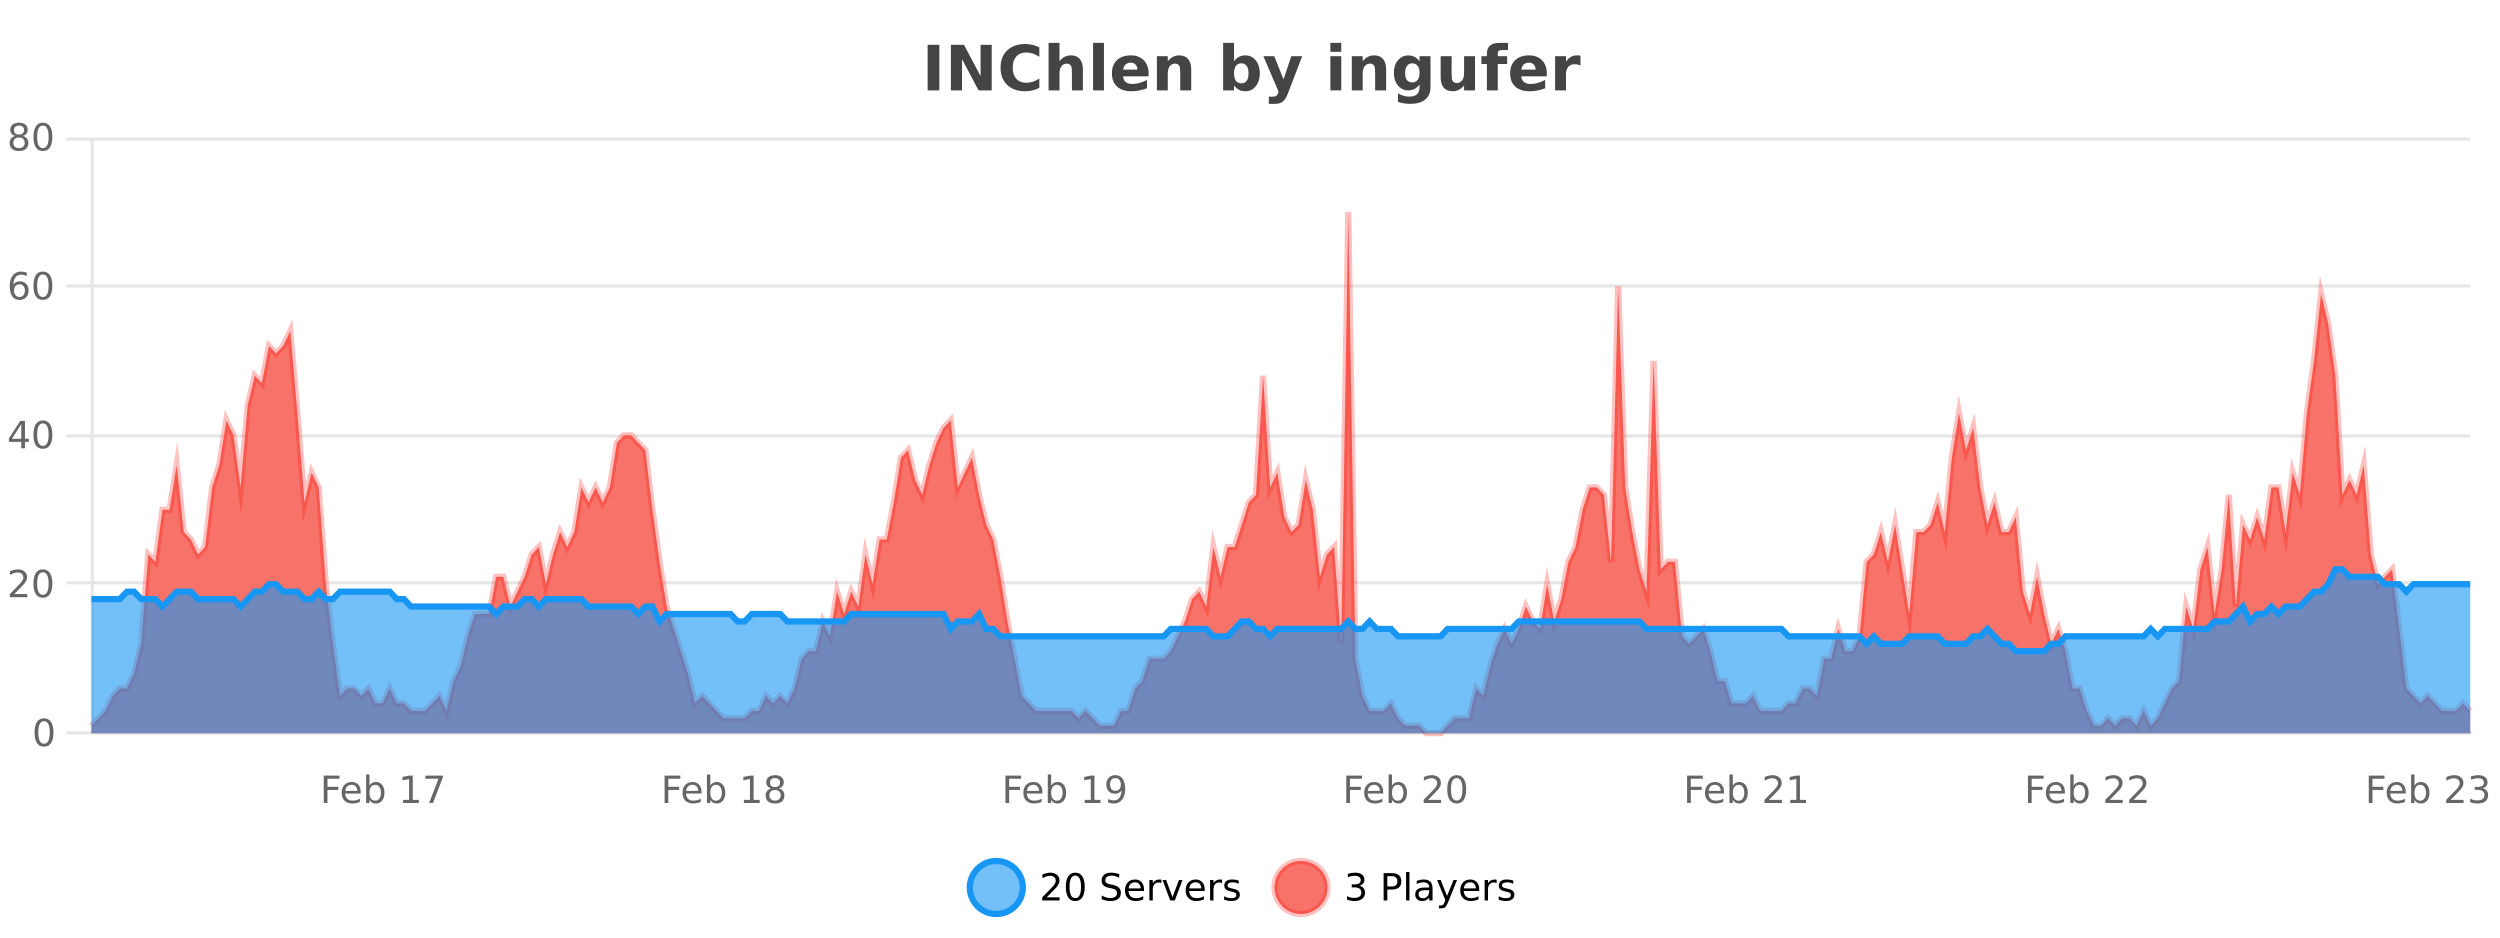
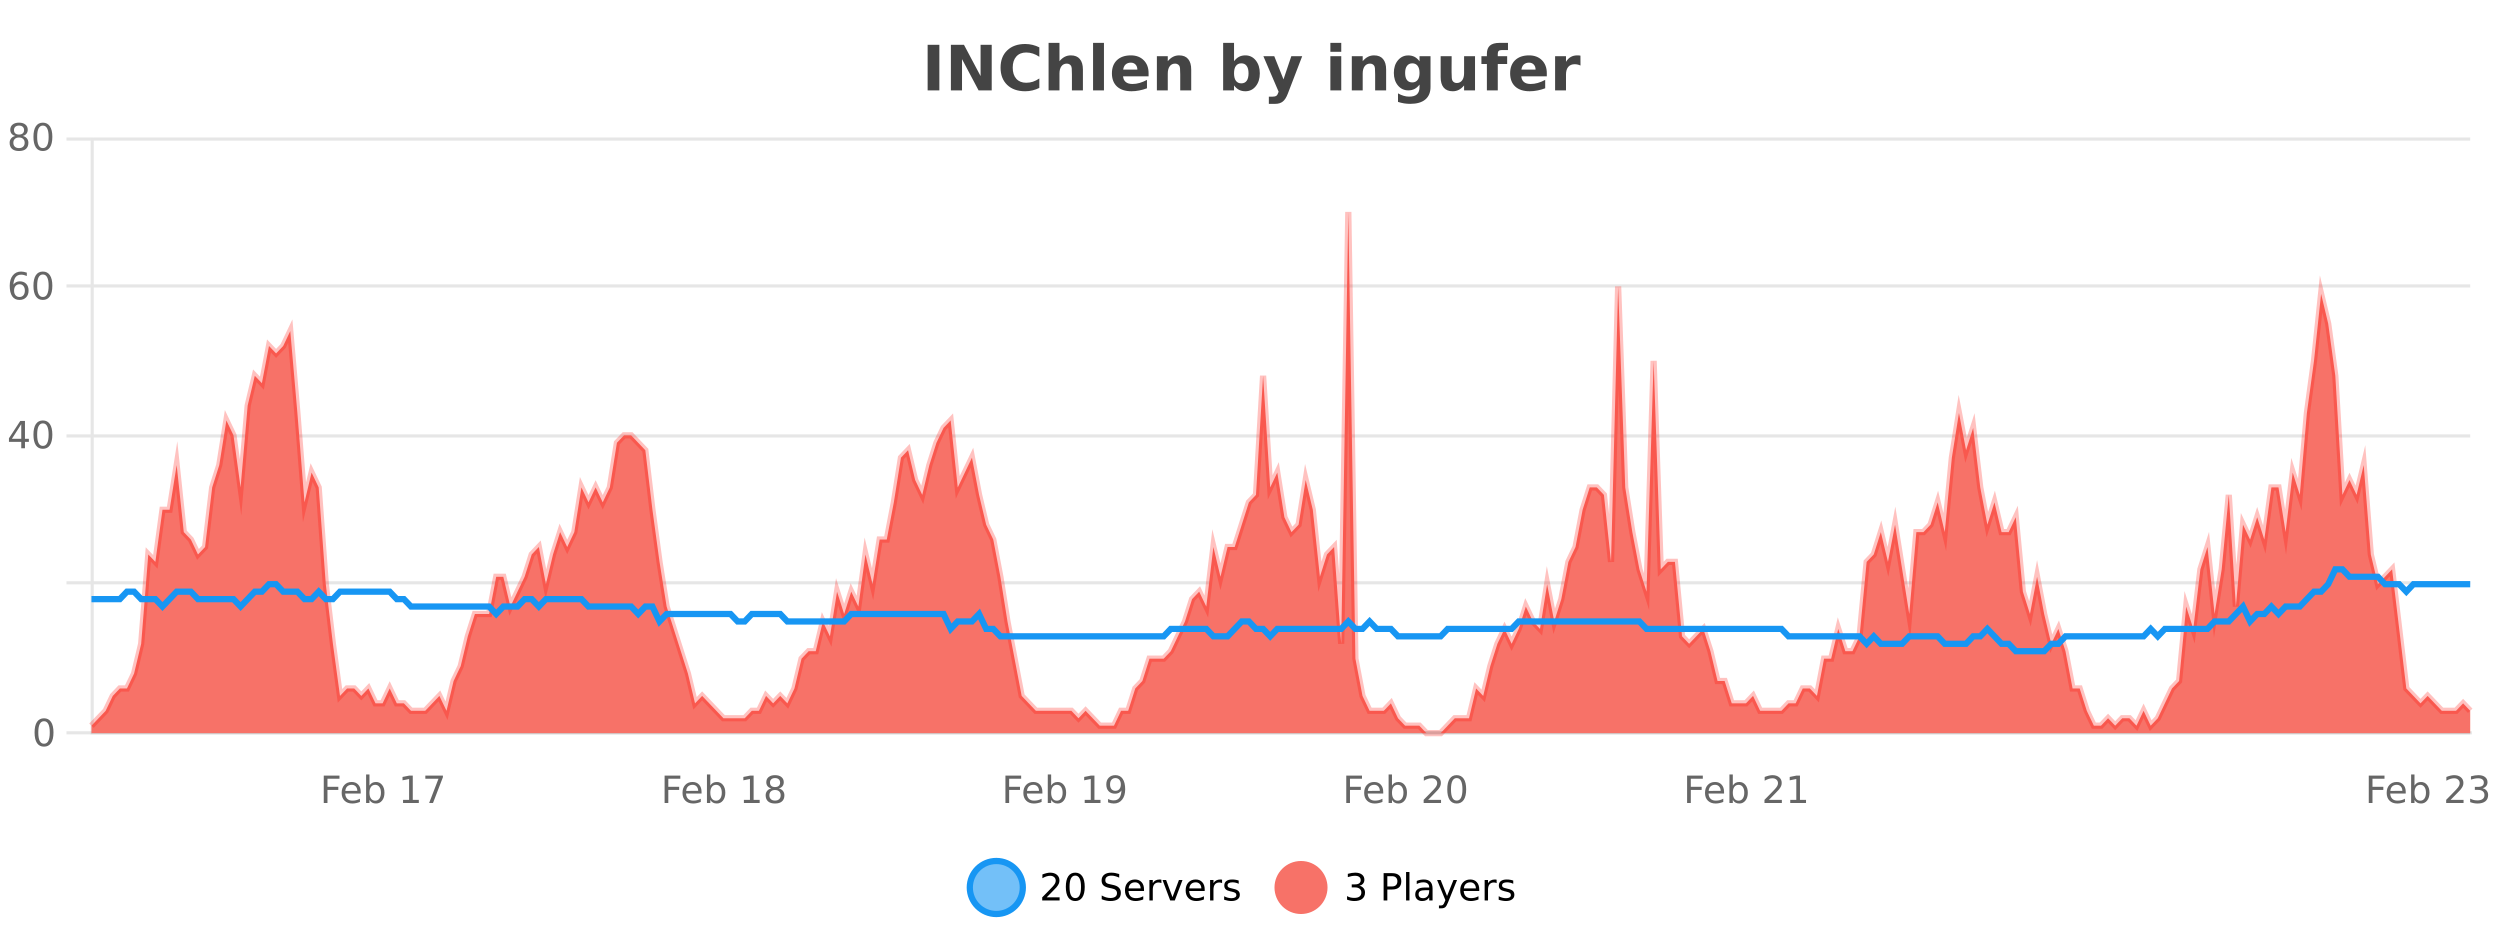
<svg xmlns="http://www.w3.org/2000/svg" width="800pt" height="300pt" viewBox="0 0 800 300" version="1.1">
  <defs>
    <clipPath id="clip1">
      <path d="M 282 263 L 356 263 L 356 300 L 282 300 Z M 282 263 " />
    </clipPath>
    <clipPath id="clip2">
-       <path d="M 379 263 L 454 263 L 454 300 L 379 300 Z M 379 263 " />
-     </clipPath>
+       </clipPath>
    <clipPath id="clip3">
      <path d="M 29.27 67 L 790.469 67 L 790.469 234.602 L 29.27 234.602 Z M 29.27 67 " />
    </clipPath>
    <clipPath id="clip4">
      <path d="M 28.27 43 L 791.469 43 L 791.469 235.602 L 28.27 235.602 Z M 28.27 43 " />
    </clipPath>
    <clipPath id="clip5">
-       <path d="M 29.27 182 L 790.469 182 L 790.469 234.602 L 29.27 234.602 Z M 29.27 182 " />
-     </clipPath>
+       </clipPath>
    <clipPath id="clip6">
      <path d="M 28.27 153 L 791.469 153 L 791.469 235.602 L 28.27 235.602 Z M 28.27 153 " />
    </clipPath>
  </defs>
  <g id="surface365371">
    <rect x="0" y="0" width="800" height="300" style="fill:rgb(100%,100%,100%);fill-opacity:1;stroke:none;" />
    <path style="fill:none;stroke-width:1;stroke-linecap:butt;stroke-linejoin:miter;stroke:rgb(0%,0%,0%);stroke-opacity:0.098;stroke-miterlimit:10;" d="M 30 234.5 L 790.469 234.5 " />
    <path style="fill:none;stroke-width:1;stroke-linecap:butt;stroke-linejoin:miter;stroke:rgb(0%,0%,0%);stroke-opacity:0.098;stroke-miterlimit:10;" d="M 21.27 234.5 L 29 234.5 " />
    <path style="fill:none;stroke-width:1;stroke-linecap:butt;stroke-linejoin:miter;stroke:rgb(0%,0%,0%);stroke-opacity:0.098;stroke-miterlimit:10;" d="M 30 186.5 L 790.469 186.5 " />
    <path style="fill:none;stroke-width:1;stroke-linecap:butt;stroke-linejoin:miter;stroke:rgb(0%,0%,0%);stroke-opacity:0.098;stroke-miterlimit:10;" d="M 21.27 186.5 L 29 186.5 " />
    <path style="fill:none;stroke-width:1;stroke-linecap:butt;stroke-linejoin:miter;stroke:rgb(0%,0%,0%);stroke-opacity:0.098;stroke-miterlimit:10;" d="M 30 139.5 L 790.469 139.5 " />
    <path style="fill:none;stroke-width:1;stroke-linecap:butt;stroke-linejoin:miter;stroke:rgb(0%,0%,0%);stroke-opacity:0.098;stroke-miterlimit:10;" d="M 21.27 139.5 L 29 139.5 " />
    <path style="fill:none;stroke-width:1;stroke-linecap:butt;stroke-linejoin:miter;stroke:rgb(0%,0%,0%);stroke-opacity:0.098;stroke-miterlimit:10;" d="M 30 91.5 L 790.469 91.5 " />
    <path style="fill:none;stroke-width:1;stroke-linecap:butt;stroke-linejoin:miter;stroke:rgb(0%,0%,0%);stroke-opacity:0.098;stroke-miterlimit:10;" d="M 21.27 91.5 L 29 91.5 " />
    <path style="fill:none;stroke-width:1;stroke-linecap:butt;stroke-linejoin:miter;stroke:rgb(0%,0%,0%);stroke-opacity:0.098;stroke-miterlimit:10;" d="M 30 44.5 L 790.469 44.5 " />
    <path style="fill:none;stroke-width:1;stroke-linecap:butt;stroke-linejoin:miter;stroke:rgb(0%,0%,0%);stroke-opacity:0.098;stroke-miterlimit:10;" d="M 21.27 44.5 L 29 44.5 " />
    <path style=" stroke:none;fill-rule:nonzero;fill:rgb(9.02%,58.824%,95.294%);fill-opacity:0.6;" d="M 327.305 284 C 327.305 288.688 323.508 292.484 318.82 292.484 C 314.133 292.484 310.336 288.688 310.336 284 C 310.336 279.312 314.133 275.516 318.82 275.516 C 323.508 275.516 327.305 279.312 327.305 284 Z M 327.305 284 " />
    <g clip-path="url(#clip1)" clip-rule="nonzero">
      <path style="fill:none;stroke-width:2;stroke-linecap:butt;stroke-linejoin:miter;stroke:rgb(9.02%,58.824%,95.294%);stroke-opacity:1;stroke-miterlimit:10;" d="M 327.305 284 C 327.305 288.688 323.508 292.484 318.82 292.484 C 314.133 292.484 310.336 288.688 310.336 284 C 310.336 279.312 314.133 275.516 318.82 275.516 C 323.508 275.516 327.305 279.312 327.305 284 Z M 327.305 284 " />
    </g>
    <path style=" stroke:none;fill-rule:nonzero;fill:rgb(0%,0%,0%);fill-opacity:1;" d="M 334.93 287.156 L 339.07 287.156 L 339.07 288.156 L 333.508 288.156 L 333.508 287.156 C 333.953 286.699 334.562 286.078 335.336 285.297 C 336.117 284.508 336.605 283.996 336.805 283.766 C 337.188 283.352 337.453 282.996 337.602 282.703 C 337.758 282.402 337.836 282.109 337.836 281.828 C 337.836 281.359 337.668 280.98 337.336 280.688 C 337.012 280.398 336.59 280.25 336.07 280.25 C 335.695 280.25 335.297 280.312 334.883 280.438 C 334.477 280.562 334.039 280.762 333.57 281.031 L 333.57 279.828 C 334.047 279.641 334.492 279.5 334.898 279.406 C 335.312 279.305 335.695 279.25 336.039 279.25 C 336.945 279.25 337.668 279.48 338.211 279.938 C 338.75 280.387 339.023 280.992 339.023 281.75 C 339.023 282.105 338.953 282.445 338.82 282.766 C 338.684 283.09 338.438 283.469 338.086 283.906 C 337.98 284.023 337.668 284.352 337.148 284.891 C 336.625 285.434 335.887 286.188 334.93 287.156 Z M 344.082 280.188 C 343.477 280.188 343.02 280.492 342.707 281.094 C 342.402 281.688 342.254 282.59 342.254 283.797 C 342.254 284.996 342.402 285.898 342.707 286.5 C 343.02 287.094 343.477 287.391 344.082 287.391 C 344.695 287.391 345.152 287.094 345.457 286.5 C 345.77 285.898 345.926 284.996 345.926 283.797 C 345.926 282.59 345.77 281.688 345.457 281.094 C 345.152 280.492 344.695 280.188 344.082 280.188 Z M 344.082 279.25 C 345.059 279.25 345.809 279.641 346.332 280.422 C 346.852 281.195 347.113 282.32 347.113 283.797 C 347.113 285.266 346.852 286.391 346.332 287.172 C 345.809 287.945 345.059 288.328 344.082 288.328 C 343.102 288.328 342.352 287.945 341.832 287.172 C 341.32 286.391 341.066 285.266 341.066 283.797 C 341.066 282.32 341.32 281.195 341.832 280.422 C 342.352 279.641 343.102 279.25 344.082 279.25 Z M 358.141 279.688 L 358.141 280.844 C 357.691 280.637 357.266 280.48 356.859 280.375 C 356.461 280.262 356.082 280.203 355.719 280.203 C 355.07 280.203 354.57 280.328 354.219 280.578 C 353.875 280.828 353.703 281.188 353.703 281.656 C 353.703 282.043 353.816 282.336 354.047 282.531 C 354.273 282.73 354.719 282.887 355.375 283 L 356.078 283.156 C 356.961 283.324 357.613 283.621 358.031 284.047 C 358.457 284.465 358.672 285.027 358.672 285.734 C 358.672 286.59 358.383 287.234 357.812 287.672 C 357.25 288.109 356.414 288.328 355.312 288.328 C 354.906 288.328 354.469 288.281 354 288.188 C 353.531 288.094 353.047 287.953 352.547 287.766 L 352.547 286.547 C 353.023 286.82 353.492 287.023 353.953 287.156 C 354.422 287.293 354.875 287.359 355.312 287.359 C 355.988 287.359 356.508 287.23 356.875 286.969 C 357.25 286.699 357.438 286.32 357.438 285.828 C 357.438 285.402 357.301 285.07 357.031 284.828 C 356.77 284.578 356.336 284.398 355.734 284.281 L 355.016 284.141 C 354.129 283.965 353.488 283.688 353.094 283.312 C 352.707 282.938 352.516 282.418 352.516 281.75 C 352.516 280.969 352.785 280.359 353.328 279.922 C 353.867 279.477 354.617 279.25 355.578 279.25 C 355.992 279.25 356.41 279.289 356.828 279.359 C 357.254 279.434 357.691 279.543 358.141 279.688 Z M 366.086 284.609 L 366.086 285.125 L 361.117 285.125 C 361.168 285.875 361.391 286.445 361.789 286.828 C 362.195 287.215 362.75 287.406 363.461 287.406 C 363.875 287.406 364.277 287.359 364.664 287.266 C 365.059 287.164 365.449 287.008 365.836 286.797 L 365.836 287.828 C 365.438 287.984 365.039 288.105 364.633 288.188 C 364.227 288.281 363.812 288.328 363.398 288.328 C 362.355 288.328 361.527 288.027 360.914 287.422 C 360.297 286.809 359.992 285.98 359.992 284.938 C 359.992 283.867 360.281 283.016 360.867 282.391 C 361.449 281.758 362.23 281.438 363.211 281.438 C 364.094 281.438 364.793 281.727 365.305 282.297 C 365.824 282.859 366.086 283.633 366.086 284.609 Z M 365.008 284.281 C 364.996 283.699 364.828 283.23 364.508 282.875 C 364.184 282.523 363.758 282.344 363.227 282.344 C 362.621 282.344 362.137 282.516 361.773 282.859 C 361.418 283.203 361.215 283.684 361.164 284.297 Z M 371.656 282.594 C 371.531 282.531 371.395 282.484 371.25 282.453 C 371.113 282.414 370.957 282.391 370.781 282.391 C 370.176 282.391 369.707 282.59 369.375 282.984 C 369.051 283.383 368.891 283.953 368.891 284.703 L 368.891 288.156 L 367.812 288.156 L 367.812 281.594 L 368.891 281.594 L 368.891 282.609 C 369.117 282.215 369.414 281.922 369.781 281.734 C 370.145 281.539 370.586 281.438 371.109 281.438 C 371.18 281.438 371.258 281.445 371.344 281.453 C 371.438 281.465 371.535 281.48 371.641 281.5 Z M 372.012 281.594 L 373.152 281.594 L 375.199 287.094 L 377.262 281.594 L 378.402 281.594 L 375.934 288.156 L 374.465 288.156 Z M 385.504 284.609 L 385.504 285.125 L 380.535 285.125 C 380.586 285.875 380.809 286.445 381.207 286.828 C 381.613 287.215 382.168 287.406 382.879 287.406 C 383.293 287.406 383.695 287.359 384.082 287.266 C 384.477 287.164 384.867 287.008 385.254 286.797 L 385.254 287.828 C 384.855 287.984 384.457 288.105 384.051 288.188 C 383.645 288.281 383.23 288.328 382.816 288.328 C 381.773 288.328 380.945 288.027 380.332 287.422 C 379.715 286.809 379.41 285.98 379.41 284.938 C 379.41 283.867 379.699 283.016 380.285 282.391 C 380.867 281.758 381.648 281.438 382.629 281.438 C 383.512 281.438 384.211 281.727 384.723 282.297 C 385.242 282.859 385.504 283.633 385.504 284.609 Z M 384.426 284.281 C 384.414 283.699 384.246 283.23 383.926 282.875 C 383.602 282.523 383.176 282.344 382.645 282.344 C 382.039 282.344 381.555 282.516 381.191 282.859 C 380.836 283.203 380.633 283.684 380.582 284.297 Z M 391.074 282.594 C 390.949 282.531 390.812 282.484 390.668 282.453 C 390.531 282.414 390.375 282.391 390.199 282.391 C 389.594 282.391 389.125 282.59 388.793 282.984 C 388.469 283.383 388.309 283.953 388.309 284.703 L 388.309 288.156 L 387.23 288.156 L 387.23 281.594 L 388.309 281.594 L 388.309 282.609 C 388.535 282.215 388.832 281.922 389.199 281.734 C 389.562 281.539 390.004 281.438 390.527 281.438 C 390.598 281.438 390.676 281.445 390.762 281.453 C 390.855 281.465 390.953 281.48 391.059 281.5 Z M 396.383 281.781 L 396.383 282.812 C 396.078 282.656 395.762 282.543 395.43 282.469 C 395.105 282.387 394.766 282.344 394.414 282.344 C 393.883 282.344 393.48 282.43 393.211 282.594 C 392.938 282.75 392.805 282.996 392.805 283.328 C 392.805 283.578 392.898 283.777 393.086 283.922 C 393.281 284.059 393.672 284.188 394.258 284.312 L 394.617 284.406 C 395.387 284.562 395.934 284.793 396.258 285.094 C 396.578 285.398 396.742 285.812 396.742 286.344 C 396.742 286.961 396.496 287.445 396.008 287.797 C 395.527 288.152 394.867 288.328 394.023 288.328 C 393.668 288.328 393.297 288.289 392.914 288.219 C 392.539 288.156 392.141 288.059 391.727 287.922 L 391.727 286.797 C 392.121 287.008 392.512 287.164 392.898 287.266 C 393.281 287.371 393.668 287.422 394.055 287.422 C 394.555 287.422 394.938 287.34 395.211 287.172 C 395.492 286.996 395.633 286.746 395.633 286.422 C 395.633 286.133 395.531 285.906 395.336 285.75 C 395.137 285.594 394.703 285.445 394.039 285.297 L 393.664 285.219 C 392.996 285.074 392.512 284.855 392.211 284.562 C 391.918 284.273 391.773 283.875 391.773 283.375 C 391.773 282.75 391.992 282.273 392.43 281.938 C 392.867 281.605 393.484 281.438 394.289 281.438 C 394.684 281.438 395.059 281.469 395.414 281.531 C 395.766 281.586 396.09 281.668 396.383 281.781 Z M 328.82 277.016 " />
    <path style=" stroke:none;fill-rule:nonzero;fill:rgb(96.863%,44.706%,40.784%);fill-opacity:1;" d="M 424.809 284 C 424.809 288.688 421.008 292.484 416.32 292.484 C 411.637 292.484 407.836 288.688 407.836 284 C 407.836 279.312 411.637 275.516 416.32 275.516 C 421.008 275.516 424.809 279.312 424.809 284 Z M 424.809 284 " />
    <g clip-path="url(#clip2)" clip-rule="nonzero">
      <path style="fill:none;stroke-width:2;stroke-linecap:butt;stroke-linejoin:miter;stroke:rgb(100%,4.706%,0%);stroke-opacity:0.247;stroke-miterlimit:10;" d="M 424.809 284 C 424.809 288.688 421.008 292.484 416.32 292.484 C 411.637 292.484 407.836 288.688 407.836 284 C 407.836 279.312 411.637 275.516 416.32 275.516 C 421.008 275.516 424.809 279.312 424.809 284 Z M 424.809 284 " />
    </g>
    <path style=" stroke:none;fill-rule:nonzero;fill:rgb(0%,0%,0%);fill-opacity:1;" d="M 435.008 283.438 C 435.57 283.562 436.008 283.82 436.32 284.203 C 436.641 284.578 436.805 285.047 436.805 285.609 C 436.805 286.477 436.508 287.148 435.914 287.625 C 435.32 288.094 434.477 288.328 433.383 288.328 C 433.016 288.328 432.637 288.289 432.242 288.219 C 431.855 288.148 431.461 288.039 431.055 287.891 L 431.055 286.75 C 431.375 286.938 431.73 287.086 432.117 287.188 C 432.512 287.281 432.922 287.328 433.352 287.328 C 434.09 287.328 434.652 287.184 435.039 286.891 C 435.434 286.602 435.633 286.172 435.633 285.609 C 435.633 285.102 435.449 284.699 435.086 284.406 C 434.719 284.117 434.219 283.969 433.586 283.969 L 432.555 283.969 L 432.555 283 L 433.633 283 C 434.203 283 434.648 282.887 434.961 282.656 C 435.273 282.418 435.43 282.078 435.43 281.641 C 435.43 281.195 435.266 280.852 434.945 280.609 C 434.633 280.371 434.18 280.25 433.586 280.25 C 433.25 280.25 432.898 280.289 432.523 280.359 C 432.156 280.422 431.75 280.527 431.305 280.672 L 431.305 279.625 C 431.762 279.5 432.184 279.406 432.57 279.344 C 432.965 279.281 433.336 279.25 433.68 279.25 C 434.586 279.25 435.297 279.453 435.82 279.859 C 436.34 280.266 436.602 280.82 436.602 281.516 C 436.602 282.008 436.461 282.418 436.18 282.75 C 435.906 283.086 435.516 283.312 435.008 283.438 Z M 443.945 280.375 L 443.945 283.672 L 445.43 283.672 C 445.98 283.672 446.406 283.531 446.711 283.25 C 447.012 282.961 447.164 282.547 447.164 282.016 C 447.164 281.496 447.012 281.094 446.711 280.812 C 446.406 280.523 445.98 280.375 445.43 280.375 Z M 442.758 279.406 L 445.43 279.406 C 446.418 279.406 447.164 279.633 447.664 280.078 C 448.164 280.516 448.414 281.164 448.414 282.016 C 448.414 282.883 448.164 283.539 447.664 283.984 C 447.164 284.422 446.418 284.641 445.43 284.641 L 443.945 284.641 L 443.945 288.156 L 442.758 288.156 Z M 449.945 279.031 L 451.023 279.031 L 451.023 288.156 L 449.945 288.156 Z M 456.266 284.859 C 455.398 284.859 454.797 284.961 454.453 285.156 C 454.117 285.355 453.953 285.695 453.953 286.172 C 453.953 286.559 454.078 286.867 454.328 287.094 C 454.586 287.312 454.93 287.422 455.359 287.422 C 455.961 287.422 456.441 287.215 456.797 286.797 C 457.16 286.371 457.344 285.805 457.344 285.094 L 457.344 284.859 Z M 458.422 284.406 L 458.422 288.156 L 457.344 288.156 L 457.344 287.156 C 457.094 287.555 456.785 287.852 456.422 288.047 C 456.055 288.234 455.609 288.328 455.078 288.328 C 454.398 288.328 453.863 288.141 453.469 287.766 C 453.07 287.383 452.875 286.875 452.875 286.25 C 452.875 285.512 453.117 284.953 453.609 284.578 C 454.109 284.203 454.848 284.016 455.828 284.016 L 457.344 284.016 L 457.344 283.906 C 457.344 283.406 457.176 283.023 456.844 282.75 C 456.52 282.48 456.066 282.344 455.484 282.344 C 455.109 282.344 454.738 282.391 454.375 282.484 C 454.02 282.578 453.68 282.715 453.359 282.891 L 453.359 281.891 C 453.754 281.734 454.133 281.621 454.5 281.547 C 454.875 281.477 455.238 281.438 455.594 281.438 C 456.539 281.438 457.25 281.684 457.719 282.172 C 458.188 282.664 458.422 283.406 458.422 284.406 Z M 463.367 288.766 C 463.062 289.547 462.766 290.055 462.477 290.297 C 462.184 290.535 461.797 290.656 461.32 290.656 L 460.461 290.656 L 460.461 289.75 L 461.086 289.75 C 461.387 289.75 461.617 289.676 461.773 289.531 C 461.938 289.395 462.121 289.066 462.32 288.547 L 462.523 288.047 L 459.867 281.594 L 461.008 281.594 L 463.055 286.719 L 465.117 281.594 L 466.258 281.594 Z M 473.359 284.609 L 473.359 285.125 L 468.391 285.125 C 468.441 285.875 468.664 286.445 469.062 286.828 C 469.469 287.215 470.023 287.406 470.734 287.406 C 471.148 287.406 471.551 287.359 471.938 287.266 C 472.332 287.164 472.723 287.008 473.109 286.797 L 473.109 287.828 C 472.711 287.984 472.312 288.105 471.906 288.188 C 471.5 288.281 471.086 288.328 470.672 288.328 C 469.629 288.328 468.801 288.027 468.188 287.422 C 467.57 286.809 467.266 285.98 467.266 284.938 C 467.266 283.867 467.555 283.016 468.141 282.391 C 468.723 281.758 469.504 281.438 470.484 281.438 C 471.367 281.438 472.066 281.727 472.578 282.297 C 473.098 282.859 473.359 283.633 473.359 284.609 Z M 472.281 284.281 C 472.27 283.699 472.102 283.23 471.781 282.875 C 471.457 282.523 471.031 282.344 470.5 282.344 C 469.895 282.344 469.41 282.516 469.047 282.859 C 468.691 283.203 468.488 283.684 468.438 284.297 Z M 478.93 282.594 C 478.805 282.531 478.668 282.484 478.523 282.453 C 478.387 282.414 478.23 282.391 478.055 282.391 C 477.449 282.391 476.98 282.59 476.648 282.984 C 476.324 283.383 476.164 283.953 476.164 284.703 L 476.164 288.156 L 475.086 288.156 L 475.086 281.594 L 476.164 281.594 L 476.164 282.609 C 476.391 282.215 476.688 281.922 477.055 281.734 C 477.418 281.539 477.859 281.438 478.383 281.438 C 478.453 281.438 478.531 281.445 478.617 281.453 C 478.711 281.465 478.809 281.48 478.914 281.5 Z M 484.238 281.781 L 484.238 282.812 C 483.934 282.656 483.617 282.543 483.285 282.469 C 482.961 282.387 482.621 282.344 482.27 282.344 C 481.738 282.344 481.336 282.43 481.066 282.594 C 480.793 282.75 480.66 282.996 480.66 283.328 C 480.66 283.578 480.754 283.777 480.941 283.922 C 481.137 284.059 481.527 284.188 482.113 284.312 L 482.473 284.406 C 483.242 284.562 483.789 284.793 484.113 285.094 C 484.434 285.398 484.598 285.812 484.598 286.344 C 484.598 286.961 484.352 287.445 483.863 287.797 C 483.383 288.152 482.723 288.328 481.879 288.328 C 481.523 288.328 481.152 288.289 480.77 288.219 C 480.395 288.156 479.996 288.059 479.582 287.922 L 479.582 286.797 C 479.977 287.008 480.367 287.164 480.754 287.266 C 481.137 287.371 481.523 287.422 481.91 287.422 C 482.41 287.422 482.793 287.34 483.066 287.172 C 483.348 286.996 483.488 286.746 483.488 286.422 C 483.488 286.133 483.387 285.906 483.191 285.75 C 482.992 285.594 482.559 285.445 481.895 285.297 L 481.52 285.219 C 480.852 285.074 480.367 284.855 480.066 284.562 C 479.773 284.273 479.629 283.875 479.629 283.375 C 479.629 282.75 479.848 282.273 480.285 281.938 C 480.723 281.605 481.34 281.438 482.145 281.438 C 482.539 281.438 482.914 281.469 483.27 281.531 C 483.621 281.586 483.945 281.668 484.238 281.781 Z M 426.32 277.016 " />
    <path style=" stroke:none;fill-rule:nonzero;fill:rgb(26.667%,26.667%,26.667%);fill-opacity:1;" d="M 296.844 14.344 L 300.594 14.344 L 300.594 28.922 L 296.844 28.922 Z M 304.285 14.344 L 308.473 14.344 L 313.785 24.344 L 313.785 14.344 L 317.348 14.344 L 317.348 28.922 L 313.145 28.922 L 307.848 18.922 L 307.848 28.922 L 304.285 28.922 Z M 332.586 28.125 C 331.887 28.48 331.164 28.746 330.414 28.922 C 329.672 29.109 328.891 29.203 328.07 29.203 C 325.641 29.203 323.719 28.527 322.305 27.172 C 320.887 25.809 320.18 23.965 320.18 21.641 C 320.18 19.32 320.887 17.48 322.305 16.125 C 323.719 14.762 325.641 14.078 328.07 14.078 C 328.891 14.078 329.672 14.172 330.414 14.359 C 331.164 14.539 331.887 14.805 332.586 15.156 L 332.586 18.172 C 331.887 17.703 331.199 17.359 330.523 17.141 C 329.844 16.914 329.133 16.797 328.383 16.797 C 327.039 16.797 325.98 17.23 325.211 18.094 C 324.449 18.949 324.07 20.133 324.07 21.641 C 324.07 23.152 324.449 24.34 325.211 25.203 C 325.98 26.059 327.039 26.484 328.383 26.484 C 329.133 26.484 329.844 26.375 330.523 26.156 C 331.199 25.93 331.887 25.578 332.586 25.109 Z M 346.531 22.266 L 346.531 28.922 L 343.016 28.922 L 343.016 23.844 C 343.016 22.887 342.992 22.23 342.953 21.875 C 342.91 21.512 342.836 21.246 342.734 21.078 C 342.598 20.852 342.41 20.672 342.172 20.547 C 341.941 20.422 341.676 20.359 341.375 20.359 C 340.645 20.359 340.07 20.641 339.656 21.203 C 339.238 21.766 339.031 22.547 339.031 23.547 L 339.031 28.922 L 335.547 28.922 L 335.547 13.719 L 339.031 13.719 L 339.031 19.578 C 339.562 18.945 340.125 18.477 340.719 18.172 C 341.312 17.871 341.961 17.719 342.672 17.719 C 343.941 17.719 344.898 18.109 345.547 18.891 C 346.203 19.664 346.531 20.789 346.531 22.266 Z M 349.781 13.719 L 353.266 13.719 L 353.266 28.922 L 349.781 28.922 Z M 367.547 23.422 L 367.547 24.422 L 359.375 24.422 C 359.457 25.246 359.754 25.859 360.266 26.266 C 360.773 26.672 361.484 26.875 362.391 26.875 C 363.129 26.875 363.883 26.766 364.656 26.547 C 365.426 26.328 366.219 26 367.031 25.562 L 367.031 28.25 C 366.207 28.562 365.379 28.797 364.547 28.953 C 363.723 29.117 362.898 29.203 362.078 29.203 C 360.098 29.203 358.555 28.703 357.453 27.703 C 356.359 26.695 355.812 25.281 355.812 23.469 C 355.812 21.68 356.348 20.273 357.422 19.25 C 358.504 18.23 359.988 17.719 361.875 17.719 C 363.594 17.719 364.969 18.242 366 19.281 C 367.031 20.312 367.547 21.695 367.547 23.422 Z M 363.953 22.266 C 363.953 21.602 363.758 21.062 363.375 20.656 C 362.988 20.25 362.484 20.047 361.859 20.047 C 361.18 20.047 360.629 20.242 360.203 20.625 C 359.785 21 359.523 21.547 359.422 22.266 Z M 381.188 22.266 L 381.188 28.922 L 377.672 28.922 L 377.672 23.828 C 377.672 22.883 377.648 22.23 377.609 21.875 C 377.566 21.512 377.492 21.246 377.391 21.078 C 377.254 20.852 377.066 20.672 376.828 20.547 C 376.598 20.422 376.332 20.359 376.031 20.359 C 375.301 20.359 374.727 20.641 374.312 21.203 C 373.895 21.766 373.688 22.547 373.688 23.547 L 373.688 28.922 L 370.203 28.922 L 370.203 17.984 L 373.688 17.984 L 373.688 19.578 C 374.219 18.945 374.781 18.477 375.375 18.172 C 375.969 17.871 376.617 17.719 377.328 17.719 C 378.598 17.719 379.555 18.109 380.203 18.891 C 380.859 19.664 381.188 20.789 381.188 22.266 Z M 397.219 26.672 C 397.969 26.672 398.539 26.402 398.938 25.859 C 399.332 25.309 399.531 24.512 399.531 23.469 C 399.531 22.43 399.332 21.637 398.938 21.094 C 398.539 20.543 397.969 20.266 397.219 20.266 C 396.469 20.266 395.891 20.543 395.484 21.094 C 395.086 21.637 394.891 22.43 394.891 23.469 C 394.891 24.5 395.086 25.293 395.484 25.844 C 395.891 26.398 396.469 26.672 397.219 26.672 Z M 394.891 19.578 C 395.379 18.945 395.914 18.477 396.5 18.172 C 397.082 17.871 397.754 17.719 398.516 17.719 C 399.867 17.719 400.977 18.258 401.844 19.328 C 402.707 20.402 403.141 21.781 403.141 23.469 C 403.141 25.148 402.707 26.523 401.844 27.594 C 400.977 28.668 399.867 29.203 398.516 29.203 C 397.754 29.203 397.082 29.051 396.5 28.75 C 395.914 28.449 395.379 27.98 394.891 27.344 L 394.891 28.922 L 391.406 28.922 L 391.406 13.719 L 394.891 13.719 Z M 404.281 17.984 L 407.766 17.984 L 410.719 25.406 L 413.219 17.984 L 416.703 17.984 L 412.109 29.953 C 411.648 31.172 411.109 32.02 410.484 32.5 C 409.867 32.988 409.062 33.234 408.062 33.234 L 406.031 33.234 L 406.031 30.938 L 407.125 30.938 C 407.719 30.938 408.148 30.844 408.422 30.656 C 408.691 30.469 408.898 30.129 409.047 29.641 L 409.156 29.344 Z M 425.719 17.984 L 429.203 17.984 L 429.203 28.922 L 425.719 28.922 Z M 425.719 13.719 L 429.203 13.719 L 429.203 16.578 L 425.719 16.578 Z M 443.562 22.266 L 443.562 28.922 L 440.047 28.922 L 440.047 23.828 C 440.047 22.883 440.023 22.23 439.984 21.875 C 439.941 21.512 439.867 21.246 439.766 21.078 C 439.629 20.852 439.441 20.672 439.203 20.547 C 438.973 20.422 438.707 20.359 438.406 20.359 C 437.676 20.359 437.102 20.641 436.688 21.203 C 436.27 21.766 436.062 22.547 436.062 23.547 L 436.062 28.922 L 432.578 28.922 L 432.578 17.984 L 436.062 17.984 L 436.062 19.578 C 436.594 18.945 437.156 18.477 437.75 18.172 C 438.344 17.871 438.992 17.719 439.703 17.719 C 440.973 17.719 441.93 18.109 442.578 18.891 C 443.234 19.664 443.562 20.789 443.562 22.266 Z M 454.25 27.062 C 453.77 27.699 453.238 28.168 452.656 28.469 C 452.07 28.773 451.398 28.922 450.641 28.922 C 449.305 28.922 448.203 28.398 447.328 27.344 C 446.461 26.293 446.031 24.953 446.031 23.328 C 446.031 21.695 446.461 20.355 447.328 19.312 C 448.203 18.262 449.305 17.734 450.641 17.734 C 451.398 17.734 452.07 17.887 452.656 18.188 C 453.238 18.492 453.77 18.965 454.25 19.609 L 454.25 17.984 L 457.766 17.984 L 457.766 27.812 C 457.766 29.57 457.207 30.914 456.094 31.844 C 454.988 32.77 453.379 33.234 451.266 33.234 C 450.586 33.234 449.926 33.18 449.281 33.078 C 448.645 32.973 448.004 32.816 447.359 32.609 L 447.359 29.875 C 447.973 30.227 448.57 30.488 449.156 30.656 C 449.738 30.832 450.328 30.922 450.922 30.922 C 452.066 30.922 452.906 30.672 453.438 30.172 C 453.977 29.672 454.25 28.887 454.25 27.812 Z M 451.938 20.266 C 451.219 20.266 450.656 20.531 450.25 21.062 C 449.844 21.594 449.641 22.352 449.641 23.328 C 449.641 24.328 449.832 25.09 450.219 25.609 C 450.613 26.121 451.188 26.375 451.938 26.375 C 452.664 26.375 453.234 26.109 453.641 25.578 C 454.047 25.047 454.25 24.297 454.25 23.328 C 454.25 22.352 454.047 21.594 453.641 21.062 C 453.234 20.531 452.664 20.266 451.938 20.266 Z M 461.008 24.656 L 461.008 17.984 L 464.523 17.984 L 464.523 19.078 C 464.523 19.672 464.516 20.418 464.508 21.312 C 464.508 22.211 464.508 22.805 464.508 23.094 C 464.508 23.98 464.527 24.617 464.57 25 C 464.621 25.387 464.699 25.668 464.805 25.844 C 464.949 26.074 465.137 26.25 465.367 26.375 C 465.594 26.5 465.859 26.562 466.164 26.562 C 466.891 26.562 467.465 26.281 467.883 25.719 C 468.297 25.156 468.508 24.383 468.508 23.391 L 468.508 17.984 L 472.008 17.984 L 472.008 28.922 L 468.508 28.922 L 468.508 27.344 C 467.977 27.98 467.414 28.449 466.82 28.75 C 466.234 29.051 465.59 29.203 464.883 29.203 C 463.621 29.203 462.656 28.82 461.992 28.047 C 461.336 27.266 461.008 26.137 461.008 24.656 Z M 482.555 13.719 L 482.555 16.016 L 480.617 16.016 C 480.125 16.016 479.781 16.109 479.586 16.297 C 479.387 16.477 479.289 16.781 479.289 17.219 L 479.289 17.984 L 482.289 17.984 L 482.289 20.484 L 479.289 20.484 L 479.289 28.922 L 475.805 28.922 L 475.805 20.484 L 474.055 20.484 L 474.055 17.984 L 475.805 17.984 L 475.805 17.219 C 475.805 16.031 476.133 15.152 476.789 14.578 C 477.453 14.008 478.484 13.719 479.883 13.719 Z M 494.977 23.422 L 494.977 24.422 L 486.805 24.422 C 486.887 25.246 487.184 25.859 487.695 26.266 C 488.203 26.672 488.914 26.875 489.82 26.875 C 490.559 26.875 491.312 26.766 492.086 26.547 C 492.855 26.328 493.648 26 494.461 25.562 L 494.461 28.25 C 493.637 28.562 492.809 28.797 491.977 28.953 C 491.152 29.117 490.328 29.203 489.508 29.203 C 487.527 29.203 485.984 28.703 484.883 27.703 C 483.789 26.695 483.242 25.281 483.242 23.469 C 483.242 21.68 483.777 20.273 484.852 19.25 C 485.934 18.23 487.418 17.719 489.305 17.719 C 491.023 17.719 492.398 18.242 493.43 19.281 C 494.461 20.312 494.977 21.695 494.977 23.422 Z M 491.383 22.266 C 491.383 21.602 491.188 21.062 490.805 20.656 C 490.418 20.25 489.914 20.047 489.289 20.047 C 488.609 20.047 488.059 20.242 487.633 20.625 C 487.215 21 486.953 21.547 486.852 22.266 Z M 505.758 20.969 C 505.445 20.824 505.137 20.719 504.836 20.656 C 504.531 20.586 504.23 20.547 503.93 20.547 C 503.023 20.547 502.324 20.836 501.836 21.406 C 501.355 21.98 501.117 22.805 501.117 23.875 L 501.117 28.922 L 497.633 28.922 L 497.633 17.984 L 501.117 17.984 L 501.117 19.781 C 501.562 19.062 502.078 18.543 502.664 18.219 C 503.246 17.887 503.945 17.719 504.758 17.719 C 504.883 17.719 505.012 17.727 505.148 17.734 C 505.281 17.746 505.48 17.766 505.742 17.797 Z M 295 10.359 " />
    <path style="fill:none;stroke-width:1;stroke-linecap:butt;stroke-linejoin:miter;stroke:rgb(0%,0%,0%);stroke-opacity:0.098;stroke-miterlimit:10;" d="M 29 234.5 L 791 234.5 " />
    <path style=" stroke:none;fill-rule:nonzero;fill:rgb(40%,40%,40%);fill-opacity:1;" d="M 103.602 248.203 L 108.633 248.203 L 108.633 249.203 L 104.789 249.203 L 104.789 251.781 L 108.258 251.781 L 108.258 252.781 L 104.789 252.781 L 104.789 256.953 L 103.602 256.953 Z M 115.426 253.406 L 115.426 253.922 L 110.457 253.922 C 110.508 254.672 110.73 255.242 111.129 255.625 C 111.535 256.012 112.09 256.203 112.801 256.203 C 113.215 256.203 113.617 256.156 114.004 256.062 C 114.398 255.961 114.789 255.805 115.176 255.594 L 115.176 256.625 C 114.777 256.781 114.379 256.902 113.973 256.984 C 113.566 257.078 113.152 257.125 112.738 257.125 C 111.695 257.125 110.867 256.824 110.254 256.219 C 109.637 255.605 109.332 254.777 109.332 253.734 C 109.332 252.664 109.621 251.812 110.207 251.188 C 110.789 250.555 111.57 250.234 112.551 250.234 C 113.434 250.234 114.133 250.523 114.645 251.094 C 115.164 251.656 115.426 252.43 115.426 253.406 Z M 114.348 253.078 C 114.336 252.496 114.168 252.027 113.848 251.672 C 113.523 251.32 113.098 251.141 112.566 251.141 C 111.961 251.141 111.477 251.312 111.113 251.656 C 110.758 252 110.555 252.48 110.504 253.094 Z M 121.902 253.672 C 121.902 252.883 121.734 252.262 121.402 251.812 C 121.078 251.367 120.637 251.141 120.074 251.141 C 119.5 251.141 119.047 251.367 118.715 251.812 C 118.391 252.262 118.23 252.883 118.23 253.672 C 118.23 254.465 118.391 255.09 118.715 255.547 C 119.047 255.996 119.5 256.219 120.074 256.219 C 120.637 256.219 121.078 255.996 121.402 255.547 C 121.734 255.09 121.902 254.465 121.902 253.672 Z M 118.23 251.391 C 118.457 250.996 118.746 250.703 119.09 250.516 C 119.434 250.328 119.844 250.234 120.324 250.234 C 121.125 250.234 121.777 250.555 122.277 251.188 C 122.777 251.812 123.027 252.641 123.027 253.672 C 123.027 254.703 122.777 255.539 122.277 256.172 C 121.777 256.809 121.125 257.125 120.324 257.125 C 119.844 257.125 119.434 257.031 119.09 256.844 C 118.746 256.648 118.457 256.355 118.23 255.969 L 118.23 256.953 L 117.152 256.953 L 117.152 247.828 L 118.23 247.828 Z M 128.977 255.953 L 130.914 255.953 L 130.914 249.281 L 128.805 249.703 L 128.805 248.625 L 130.898 248.203 L 132.086 248.203 L 132.086 255.953 L 134.023 255.953 L 134.023 256.953 L 128.977 256.953 Z M 136.109 248.203 L 141.734 248.203 L 141.734 248.703 L 138.562 256.953 L 137.328 256.953 L 140.312 249.203 L 136.109 249.203 Z M 102.43 245.816 " />
    <path style=" stroke:none;fill-rule:nonzero;fill:rgb(40%,40%,40%);fill-opacity:1;" d="M 212.672 248.203 L 217.703 248.203 L 217.703 249.203 L 213.859 249.203 L 213.859 251.781 L 217.328 251.781 L 217.328 252.781 L 213.859 252.781 L 213.859 256.953 L 212.672 256.953 Z M 224.496 253.406 L 224.496 253.922 L 219.527 253.922 C 219.578 254.672 219.801 255.242 220.199 255.625 C 220.605 256.012 221.16 256.203 221.871 256.203 C 222.285 256.203 222.688 256.156 223.074 256.062 C 223.469 255.961 223.859 255.805 224.246 255.594 L 224.246 256.625 C 223.848 256.781 223.449 256.902 223.043 256.984 C 222.637 257.078 222.223 257.125 221.809 257.125 C 220.766 257.125 219.938 256.824 219.324 256.219 C 218.707 255.605 218.402 254.777 218.402 253.734 C 218.402 252.664 218.691 251.812 219.277 251.188 C 219.859 250.555 220.641 250.234 221.621 250.234 C 222.504 250.234 223.203 250.523 223.715 251.094 C 224.234 251.656 224.496 252.43 224.496 253.406 Z M 223.418 253.078 C 223.406 252.496 223.238 252.027 222.918 251.672 C 222.594 251.32 222.168 251.141 221.637 251.141 C 221.031 251.141 220.547 251.312 220.184 251.656 C 219.828 252 219.625 252.48 219.574 253.094 Z M 230.973 253.672 C 230.973 252.883 230.805 252.262 230.473 251.812 C 230.148 251.367 229.707 251.141 229.145 251.141 C 228.57 251.141 228.117 251.367 227.785 251.812 C 227.461 252.262 227.301 252.883 227.301 253.672 C 227.301 254.465 227.461 255.09 227.785 255.547 C 228.117 255.996 228.57 256.219 229.145 256.219 C 229.707 256.219 230.148 255.996 230.473 255.547 C 230.805 255.09 230.973 254.465 230.973 253.672 Z M 227.301 251.391 C 227.527 250.996 227.816 250.703 228.16 250.516 C 228.504 250.328 228.914 250.234 229.395 250.234 C 230.195 250.234 230.848 250.555 231.348 251.188 C 231.848 251.812 232.098 252.641 232.098 253.672 C 232.098 254.703 231.848 255.539 231.348 256.172 C 230.848 256.809 230.195 257.125 229.395 257.125 C 228.914 257.125 228.504 257.031 228.16 256.844 C 227.816 256.648 227.527 256.355 227.301 255.969 L 227.301 256.953 L 226.223 256.953 L 226.223 247.828 L 227.301 247.828 Z M 238.047 255.953 L 239.984 255.953 L 239.984 249.281 L 237.875 249.703 L 237.875 248.625 L 239.969 248.203 L 241.156 248.203 L 241.156 255.953 L 243.094 255.953 L 243.094 256.953 L 238.047 256.953 Z M 248.008 252.797 C 247.445 252.797 247 252.949 246.68 253.25 C 246.355 253.555 246.195 253.965 246.195 254.484 C 246.195 255.016 246.355 255.434 246.68 255.734 C 247 256.039 247.445 256.188 248.008 256.188 C 248.57 256.188 249.012 256.039 249.336 255.734 C 249.656 255.434 249.82 255.016 249.82 254.484 C 249.82 253.965 249.656 253.555 249.336 253.25 C 249.023 252.949 248.578 252.797 248.008 252.797 Z M 246.82 252.297 C 246.32 252.172 245.922 251.938 245.633 251.594 C 245.352 251.242 245.211 250.812 245.211 250.312 C 245.211 249.617 245.461 249.062 245.961 248.656 C 246.461 248.25 247.141 248.047 248.008 248.047 C 248.883 248.047 249.562 248.25 250.055 248.656 C 250.555 249.062 250.805 249.617 250.805 250.312 C 250.805 250.812 250.664 251.242 250.383 251.594 C 250.102 251.938 249.703 252.172 249.195 252.297 C 249.766 252.434 250.211 252.695 250.523 253.078 C 250.844 253.465 251.008 253.934 251.008 254.484 C 251.008 255.34 250.746 255.996 250.227 256.453 C 249.715 256.902 248.977 257.125 248.008 257.125 C 247.047 257.125 246.309 256.902 245.789 256.453 C 245.266 255.996 245.008 255.34 245.008 254.484 C 245.008 253.934 245.168 253.465 245.492 253.078 C 245.812 252.695 246.258 252.434 246.82 252.297 Z M 246.398 250.422 C 246.398 250.883 246.539 251.234 246.82 251.484 C 247.102 251.734 247.496 251.859 248.008 251.859 C 248.516 251.859 248.914 251.734 249.195 251.484 C 249.484 251.234 249.633 250.883 249.633 250.422 C 249.633 249.977 249.484 249.625 249.195 249.375 C 248.914 249.117 248.516 248.984 248.008 248.984 C 247.496 248.984 247.102 249.117 246.82 249.375 C 246.539 249.625 246.398 249.977 246.398 250.422 Z M 211.5 245.816 " />
    <path style=" stroke:none;fill-rule:nonzero;fill:rgb(40%,40%,40%);fill-opacity:1;" d="M 321.738 248.203 L 326.77 248.203 L 326.77 249.203 L 322.926 249.203 L 322.926 251.781 L 326.395 251.781 L 326.395 252.781 L 322.926 252.781 L 322.926 256.953 L 321.738 256.953 Z M 333.562 253.406 L 333.562 253.922 L 328.594 253.922 C 328.645 254.672 328.867 255.242 329.266 255.625 C 329.672 256.012 330.227 256.203 330.938 256.203 C 331.352 256.203 331.754 256.156 332.141 256.062 C 332.535 255.961 332.926 255.805 333.312 255.594 L 333.312 256.625 C 332.914 256.781 332.516 256.902 332.109 256.984 C 331.703 257.078 331.289 257.125 330.875 257.125 C 329.832 257.125 329.004 256.824 328.391 256.219 C 327.773 255.605 327.469 254.777 327.469 253.734 C 327.469 252.664 327.758 251.812 328.344 251.188 C 328.926 250.555 329.707 250.234 330.688 250.234 C 331.57 250.234 332.27 250.523 332.781 251.094 C 333.301 251.656 333.562 252.43 333.562 253.406 Z M 332.484 253.078 C 332.473 252.496 332.305 252.027 331.984 251.672 C 331.66 251.32 331.234 251.141 330.703 251.141 C 330.098 251.141 329.613 251.312 329.25 251.656 C 328.895 252 328.691 252.48 328.641 253.094 Z M 340.039 253.672 C 340.039 252.883 339.871 252.262 339.539 251.812 C 339.215 251.367 338.773 251.141 338.211 251.141 C 337.637 251.141 337.184 251.367 336.852 251.812 C 336.527 252.262 336.367 252.883 336.367 253.672 C 336.367 254.465 336.527 255.09 336.852 255.547 C 337.184 255.996 337.637 256.219 338.211 256.219 C 338.773 256.219 339.215 255.996 339.539 255.547 C 339.871 255.09 340.039 254.465 340.039 253.672 Z M 336.367 251.391 C 336.594 250.996 336.883 250.703 337.227 250.516 C 337.57 250.328 337.98 250.234 338.461 250.234 C 339.262 250.234 339.914 250.555 340.414 251.188 C 340.914 251.812 341.164 252.641 341.164 253.672 C 341.164 254.703 340.914 255.539 340.414 256.172 C 339.914 256.809 339.262 257.125 338.461 257.125 C 337.98 257.125 337.57 257.031 337.227 256.844 C 336.883 256.648 336.594 256.355 336.367 255.969 L 336.367 256.953 L 335.289 256.953 L 335.289 247.828 L 336.367 247.828 Z M 347.109 255.953 L 349.047 255.953 L 349.047 249.281 L 346.938 249.703 L 346.938 248.625 L 349.031 248.203 L 350.219 248.203 L 350.219 255.953 L 352.156 255.953 L 352.156 256.953 L 347.109 256.953 Z M 354.574 256.766 L 354.574 255.688 C 354.875 255.836 355.176 255.945 355.48 256.016 C 355.781 256.09 356.082 256.125 356.387 256.125 C 357.168 256.125 357.762 255.867 358.168 255.344 C 358.582 254.812 358.816 254.012 358.871 252.938 C 358.652 253.281 358.363 253.543 358.012 253.719 C 357.668 253.898 357.281 253.984 356.855 253.984 C 355.98 253.984 355.285 253.727 354.777 253.203 C 354.266 252.672 354.012 251.945 354.012 251.016 C 354.012 250.121 354.277 249.402 354.809 248.859 C 355.34 248.32 356.047 248.047 356.934 248.047 C 357.941 248.047 358.715 248.438 359.246 249.219 C 359.785 249.992 360.059 251.117 360.059 252.594 C 360.059 253.969 359.73 255.07 359.074 255.891 C 358.418 256.715 357.535 257.125 356.434 257.125 C 356.129 257.125 355.828 257.094 355.527 257.031 C 355.223 256.977 354.906 256.891 354.574 256.766 Z M 356.934 253.062 C 357.465 253.062 357.887 252.883 358.199 252.516 C 358.512 252.152 358.668 251.652 358.668 251.016 C 358.668 250.391 358.512 249.898 358.199 249.531 C 357.887 249.168 357.465 248.984 356.934 248.984 C 356.402 248.984 355.98 249.168 355.668 249.531 C 355.363 249.898 355.215 250.391 355.215 251.016 C 355.215 251.652 355.363 252.152 355.668 252.516 C 355.98 252.883 356.402 253.062 356.934 253.062 Z M 320.566 245.816 " />
    <path style=" stroke:none;fill-rule:nonzero;fill:rgb(40%,40%,40%);fill-opacity:1;" d="M 430.805 248.203 L 435.836 248.203 L 435.836 249.203 L 431.992 249.203 L 431.992 251.781 L 435.461 251.781 L 435.461 252.781 L 431.992 252.781 L 431.992 256.953 L 430.805 256.953 Z M 442.629 253.406 L 442.629 253.922 L 437.66 253.922 C 437.711 254.672 437.934 255.242 438.332 255.625 C 438.738 256.012 439.293 256.203 440.004 256.203 C 440.418 256.203 440.82 256.156 441.207 256.062 C 441.602 255.961 441.992 255.805 442.379 255.594 L 442.379 256.625 C 441.98 256.781 441.582 256.902 441.176 256.984 C 440.77 257.078 440.355 257.125 439.941 257.125 C 438.898 257.125 438.07 256.824 437.457 256.219 C 436.84 255.605 436.535 254.777 436.535 253.734 C 436.535 252.664 436.824 251.812 437.41 251.188 C 437.992 250.555 438.773 250.234 439.754 250.234 C 440.637 250.234 441.336 250.523 441.848 251.094 C 442.367 251.656 442.629 252.43 442.629 253.406 Z M 441.551 253.078 C 441.539 252.496 441.371 252.027 441.051 251.672 C 440.727 251.32 440.301 251.141 439.77 251.141 C 439.164 251.141 438.68 251.312 438.316 251.656 C 437.961 252 437.758 252.48 437.707 253.094 Z M 449.105 253.672 C 449.105 252.883 448.938 252.262 448.605 251.812 C 448.281 251.367 447.84 251.141 447.277 251.141 C 446.703 251.141 446.25 251.367 445.918 251.812 C 445.594 252.262 445.434 252.883 445.434 253.672 C 445.434 254.465 445.594 255.09 445.918 255.547 C 446.25 255.996 446.703 256.219 447.277 256.219 C 447.84 256.219 448.281 255.996 448.605 255.547 C 448.938 255.09 449.105 254.465 449.105 253.672 Z M 445.434 251.391 C 445.66 250.996 445.949 250.703 446.293 250.516 C 446.637 250.328 447.047 250.234 447.527 250.234 C 448.328 250.234 448.98 250.555 449.48 251.188 C 449.98 251.812 450.23 252.641 450.23 253.672 C 450.23 254.703 449.98 255.539 449.48 256.172 C 448.98 256.809 448.328 257.125 447.527 257.125 C 447.047 257.125 446.637 257.031 446.293 256.844 C 445.949 256.648 445.66 256.355 445.434 255.969 L 445.434 256.953 L 444.355 256.953 L 444.355 247.828 L 445.434 247.828 Z M 456.992 255.953 L 461.133 255.953 L 461.133 256.953 L 455.57 256.953 L 455.57 255.953 C 456.016 255.496 456.625 254.875 457.398 254.094 C 458.18 253.305 458.668 252.793 458.867 252.562 C 459.25 252.148 459.516 251.793 459.664 251.5 C 459.82 251.199 459.898 250.906 459.898 250.625 C 459.898 250.156 459.73 249.777 459.398 249.484 C 459.074 249.195 458.652 249.047 458.133 249.047 C 457.758 249.047 457.359 249.109 456.945 249.234 C 456.539 249.359 456.102 249.559 455.633 249.828 L 455.633 248.625 C 456.109 248.438 456.555 248.297 456.961 248.203 C 457.375 248.102 457.758 248.047 458.102 248.047 C 459.008 248.047 459.73 248.277 460.273 248.734 C 460.812 249.184 461.086 249.789 461.086 250.547 C 461.086 250.902 461.016 251.242 460.883 251.562 C 460.746 251.887 460.5 252.266 460.148 252.703 C 460.043 252.82 459.73 253.148 459.211 253.688 C 458.688 254.23 457.949 254.984 456.992 255.953 Z M 466.141 248.984 C 465.535 248.984 465.078 249.289 464.766 249.891 C 464.461 250.484 464.312 251.387 464.312 252.594 C 464.312 253.793 464.461 254.695 464.766 255.297 C 465.078 255.891 465.535 256.188 466.141 256.188 C 466.754 256.188 467.211 255.891 467.516 255.297 C 467.828 254.695 467.984 253.793 467.984 252.594 C 467.984 251.387 467.828 250.484 467.516 249.891 C 467.211 249.289 466.754 248.984 466.141 248.984 Z M 466.141 248.047 C 467.117 248.047 467.867 248.438 468.391 249.219 C 468.91 249.992 469.172 251.117 469.172 252.594 C 469.172 254.062 468.91 255.188 468.391 255.969 C 467.867 256.742 467.117 257.125 466.141 257.125 C 465.16 257.125 464.41 256.742 463.891 255.969 C 463.379 255.188 463.125 254.062 463.125 252.594 C 463.125 251.117 463.379 249.992 463.891 249.219 C 464.41 248.438 465.16 248.047 466.141 248.047 Z M 429.633 245.816 " />
    <path style=" stroke:none;fill-rule:nonzero;fill:rgb(40%,40%,40%);fill-opacity:1;" d="M 539.871 248.203 L 544.902 248.203 L 544.902 249.203 L 541.059 249.203 L 541.059 251.781 L 544.527 251.781 L 544.527 252.781 L 541.059 252.781 L 541.059 256.953 L 539.871 256.953 Z M 551.695 253.406 L 551.695 253.922 L 546.727 253.922 C 546.777 254.672 547 255.242 547.398 255.625 C 547.805 256.012 548.359 256.203 549.07 256.203 C 549.484 256.203 549.887 256.156 550.273 256.062 C 550.668 255.961 551.059 255.805 551.445 255.594 L 551.445 256.625 C 551.047 256.781 550.648 256.902 550.242 256.984 C 549.836 257.078 549.422 257.125 549.008 257.125 C 547.965 257.125 547.137 256.824 546.523 256.219 C 545.906 255.605 545.602 254.777 545.602 253.734 C 545.602 252.664 545.891 251.812 546.477 251.188 C 547.059 250.555 547.84 250.234 548.82 250.234 C 549.703 250.234 550.402 250.523 550.914 251.094 C 551.434 251.656 551.695 252.43 551.695 253.406 Z M 550.617 253.078 C 550.605 252.496 550.438 252.027 550.117 251.672 C 549.793 251.32 549.367 251.141 548.836 251.141 C 548.23 251.141 547.746 251.312 547.383 251.656 C 547.027 252 546.824 252.48 546.773 253.094 Z M 558.172 253.672 C 558.172 252.883 558.004 252.262 557.672 251.812 C 557.348 251.367 556.906 251.141 556.344 251.141 C 555.77 251.141 555.316 251.367 554.984 251.812 C 554.66 252.262 554.5 252.883 554.5 253.672 C 554.5 254.465 554.66 255.09 554.984 255.547 C 555.316 255.996 555.77 256.219 556.344 256.219 C 556.906 256.219 557.348 255.996 557.672 255.547 C 558.004 255.09 558.172 254.465 558.172 253.672 Z M 554.5 251.391 C 554.727 250.996 555.016 250.703 555.359 250.516 C 555.703 250.328 556.113 250.234 556.594 250.234 C 557.395 250.234 558.047 250.555 558.547 251.188 C 559.047 251.812 559.297 252.641 559.297 253.672 C 559.297 254.703 559.047 255.539 558.547 256.172 C 558.047 256.809 557.395 257.125 556.594 257.125 C 556.113 257.125 555.703 257.031 555.359 256.844 C 555.016 256.648 554.727 256.355 554.5 255.969 L 554.5 256.953 L 553.422 256.953 L 553.422 247.828 L 554.5 247.828 Z M 566.055 255.953 L 570.195 255.953 L 570.195 256.953 L 564.633 256.953 L 564.633 255.953 C 565.078 255.496 565.688 254.875 566.461 254.094 C 567.242 253.305 567.73 252.793 567.93 252.562 C 568.312 252.148 568.578 251.793 568.727 251.5 C 568.883 251.199 568.961 250.906 568.961 250.625 C 568.961 250.156 568.793 249.777 568.461 249.484 C 568.137 249.195 567.715 249.047 567.195 249.047 C 566.82 249.047 566.422 249.109 566.008 249.234 C 565.602 249.359 565.164 249.559 564.695 249.828 L 564.695 248.625 C 565.172 248.438 565.617 248.297 566.023 248.203 C 566.438 248.102 566.82 248.047 567.164 248.047 C 568.07 248.047 568.793 248.277 569.336 248.734 C 569.875 249.184 570.148 249.789 570.148 250.547 C 570.148 250.902 570.078 251.242 569.945 251.562 C 569.809 251.887 569.562 252.266 569.211 252.703 C 569.105 252.82 568.793 253.148 568.273 253.688 C 567.75 254.23 567.012 254.984 566.055 255.953 Z M 572.879 255.953 L 574.816 255.953 L 574.816 249.281 L 572.707 249.703 L 572.707 248.625 L 574.801 248.203 L 575.988 248.203 L 575.988 255.953 L 577.926 255.953 L 577.926 256.953 L 572.879 256.953 Z M 538.699 245.816 " />
-     <path style=" stroke:none;fill-rule:nonzero;fill:rgb(40%,40%,40%);fill-opacity:1;" d="M 648.941 248.203 L 653.973 248.203 L 653.973 249.203 L 650.129 249.203 L 650.129 251.781 L 653.598 251.781 L 653.598 252.781 L 650.129 252.781 L 650.129 256.953 L 648.941 256.953 Z M 660.766 253.406 L 660.766 253.922 L 655.797 253.922 C 655.848 254.672 656.07 255.242 656.469 255.625 C 656.875 256.012 657.43 256.203 658.141 256.203 C 658.555 256.203 658.957 256.156 659.344 256.062 C 659.738 255.961 660.129 255.805 660.516 255.594 L 660.516 256.625 C 660.117 256.781 659.719 256.902 659.312 256.984 C 658.906 257.078 658.492 257.125 658.078 257.125 C 657.035 257.125 656.207 256.824 655.594 256.219 C 654.977 255.605 654.672 254.777 654.672 253.734 C 654.672 252.664 654.961 251.812 655.547 251.188 C 656.129 250.555 656.91 250.234 657.891 250.234 C 658.773 250.234 659.473 250.523 659.984 251.094 C 660.504 251.656 660.766 252.43 660.766 253.406 Z M 659.688 253.078 C 659.676 252.496 659.508 252.027 659.188 251.672 C 658.863 251.32 658.438 251.141 657.906 251.141 C 657.301 251.141 656.816 251.312 656.453 251.656 C 656.098 252 655.895 252.48 655.844 253.094 Z M 667.242 253.672 C 667.242 252.883 667.074 252.262 666.742 251.812 C 666.418 251.367 665.977 251.141 665.414 251.141 C 664.84 251.141 664.387 251.367 664.055 251.812 C 663.73 252.262 663.57 252.883 663.57 253.672 C 663.57 254.465 663.73 255.09 664.055 255.547 C 664.387 255.996 664.84 256.219 665.414 256.219 C 665.977 256.219 666.418 255.996 666.742 255.547 C 667.074 255.09 667.242 254.465 667.242 253.672 Z M 663.57 251.391 C 663.797 250.996 664.086 250.703 664.43 250.516 C 664.773 250.328 665.184 250.234 665.664 250.234 C 666.465 250.234 667.117 250.555 667.617 251.188 C 668.117 251.812 668.367 252.641 668.367 253.672 C 668.367 254.703 668.117 255.539 667.617 256.172 C 667.117 256.809 666.465 257.125 665.664 257.125 C 665.184 257.125 664.773 257.031 664.43 256.844 C 664.086 256.648 663.797 256.355 663.57 255.969 L 663.57 256.953 L 662.492 256.953 L 662.492 247.828 L 663.57 247.828 Z M 675.125 255.953 L 679.266 255.953 L 679.266 256.953 L 673.703 256.953 L 673.703 255.953 C 674.148 255.496 674.758 254.875 675.531 254.094 C 676.312 253.305 676.801 252.793 677 252.562 C 677.383 252.148 677.648 251.793 677.797 251.5 C 677.953 251.199 678.031 250.906 678.031 250.625 C 678.031 250.156 677.863 249.777 677.531 249.484 C 677.207 249.195 676.785 249.047 676.266 249.047 C 675.891 249.047 675.492 249.109 675.078 249.234 C 674.672 249.359 674.234 249.559 673.766 249.828 L 673.766 248.625 C 674.242 248.438 674.688 248.297 675.094 248.203 C 675.508 248.102 675.891 248.047 676.234 248.047 C 677.141 248.047 677.863 248.277 678.406 248.734 C 678.945 249.184 679.219 249.789 679.219 250.547 C 679.219 250.902 679.148 251.242 679.016 251.562 C 678.879 251.887 678.633 252.266 678.281 252.703 C 678.176 252.82 677.863 253.148 677.344 253.688 C 676.82 254.23 676.082 254.984 675.125 255.953 Z M 682.762 255.953 L 686.902 255.953 L 686.902 256.953 L 681.34 256.953 L 681.34 255.953 C 681.785 255.496 682.395 254.875 683.168 254.094 C 683.949 253.305 684.438 252.793 684.637 252.562 C 685.02 252.148 685.285 251.793 685.434 251.5 C 685.59 251.199 685.668 250.906 685.668 250.625 C 685.668 250.156 685.5 249.777 685.168 249.484 C 684.844 249.195 684.422 249.047 683.902 249.047 C 683.527 249.047 683.129 249.109 682.715 249.234 C 682.309 249.359 681.871 249.559 681.402 249.828 L 681.402 248.625 C 681.879 248.438 682.324 248.297 682.73 248.203 C 683.145 248.102 683.527 248.047 683.871 248.047 C 684.777 248.047 685.5 248.277 686.043 248.734 C 686.582 249.184 686.855 249.789 686.855 250.547 C 686.855 250.902 686.785 251.242 686.652 251.562 C 686.516 251.887 686.27 252.266 685.918 252.703 C 685.812 252.82 685.5 253.148 684.98 253.688 C 684.457 254.23 683.719 254.984 682.762 255.953 Z M 647.77 245.816 " />
    <path style=" stroke:none;fill-rule:nonzero;fill:rgb(40%,40%,40%);fill-opacity:1;" d="M 758.008 248.203 L 763.039 248.203 L 763.039 249.203 L 759.195 249.203 L 759.195 251.781 L 762.664 251.781 L 762.664 252.781 L 759.195 252.781 L 759.195 256.953 L 758.008 256.953 Z M 769.832 253.406 L 769.832 253.922 L 764.863 253.922 C 764.914 254.672 765.137 255.242 765.535 255.625 C 765.941 256.012 766.496 256.203 767.207 256.203 C 767.621 256.203 768.023 256.156 768.41 256.062 C 768.805 255.961 769.195 255.805 769.582 255.594 L 769.582 256.625 C 769.184 256.781 768.785 256.902 768.379 256.984 C 767.973 257.078 767.559 257.125 767.145 257.125 C 766.102 257.125 765.273 256.824 764.66 256.219 C 764.043 255.605 763.738 254.777 763.738 253.734 C 763.738 252.664 764.027 251.812 764.613 251.188 C 765.195 250.555 765.977 250.234 766.957 250.234 C 767.84 250.234 768.539 250.523 769.051 251.094 C 769.57 251.656 769.832 252.43 769.832 253.406 Z M 768.754 253.078 C 768.742 252.496 768.574 252.027 768.254 251.672 C 767.93 251.32 767.504 251.141 766.973 251.141 C 766.367 251.141 765.883 251.312 765.52 251.656 C 765.164 252 764.961 252.48 764.91 253.094 Z M 776.309 253.672 C 776.309 252.883 776.141 252.262 775.809 251.812 C 775.484 251.367 775.043 251.141 774.48 251.141 C 773.906 251.141 773.453 251.367 773.121 251.812 C 772.797 252.262 772.637 252.883 772.637 253.672 C 772.637 254.465 772.797 255.09 773.121 255.547 C 773.453 255.996 773.906 256.219 774.48 256.219 C 775.043 256.219 775.484 255.996 775.809 255.547 C 776.141 255.09 776.309 254.465 776.309 253.672 Z M 772.637 251.391 C 772.863 250.996 773.152 250.703 773.496 250.516 C 773.84 250.328 774.25 250.234 774.73 250.234 C 775.531 250.234 776.184 250.555 776.684 251.188 C 777.184 251.812 777.434 252.641 777.434 253.672 C 777.434 254.703 777.184 255.539 776.684 256.172 C 776.184 256.809 775.531 257.125 774.73 257.125 C 774.25 257.125 773.84 257.031 773.496 256.844 C 773.152 256.648 772.863 256.355 772.637 255.969 L 772.637 256.953 L 771.559 256.953 L 771.559 247.828 L 772.637 247.828 Z M 784.195 255.953 L 788.336 255.953 L 788.336 256.953 L 782.773 256.953 L 782.773 255.953 C 783.219 255.496 783.828 254.875 784.602 254.094 C 785.383 253.305 785.871 252.793 786.07 252.562 C 786.453 252.148 786.719 251.793 786.867 251.5 C 787.023 251.199 787.102 250.906 787.102 250.625 C 787.102 250.156 786.934 249.777 786.602 249.484 C 786.277 249.195 785.855 249.047 785.336 249.047 C 784.961 249.047 784.562 249.109 784.148 249.234 C 783.742 249.359 783.305 249.559 782.836 249.828 L 782.836 248.625 C 783.312 248.438 783.758 248.297 784.164 248.203 C 784.578 248.102 784.961 248.047 785.305 248.047 C 786.211 248.047 786.934 248.277 787.477 248.734 C 788.016 249.184 788.289 249.789 788.289 250.547 C 788.289 250.902 788.219 251.242 788.086 251.562 C 787.949 251.887 787.703 252.266 787.352 252.703 C 787.246 252.82 786.934 253.148 786.414 253.688 C 785.891 254.23 785.152 254.984 784.195 255.953 Z M 794.406 252.234 C 794.969 252.359 795.406 252.617 795.719 253 C 796.039 253.375 796.203 253.844 796.203 254.406 C 796.203 255.273 795.906 255.945 795.312 256.422 C 794.719 256.891 793.875 257.125 792.781 257.125 C 792.414 257.125 792.035 257.086 791.641 257.016 C 791.254 256.945 790.859 256.836 790.453 256.688 L 790.453 255.547 C 790.773 255.734 791.129 255.883 791.516 255.984 C 791.91 256.078 792.32 256.125 792.75 256.125 C 793.488 256.125 794.051 255.98 794.438 255.688 C 794.832 255.398 795.031 254.969 795.031 254.406 C 795.031 253.898 794.848 253.496 794.484 253.203 C 794.117 252.914 793.617 252.766 792.984 252.766 L 791.953 252.766 L 791.953 251.797 L 793.031 251.797 C 793.602 251.797 794.047 251.684 794.359 251.453 C 794.672 251.215 794.828 250.875 794.828 250.438 C 794.828 249.992 794.664 249.648 794.344 249.406 C 794.031 249.168 793.578 249.047 792.984 249.047 C 792.648 249.047 792.297 249.086 791.922 249.156 C 791.555 249.219 791.148 249.324 790.703 249.469 L 790.703 248.422 C 791.16 248.297 791.582 248.203 791.969 248.141 C 792.363 248.078 792.734 248.047 793.078 248.047 C 793.984 248.047 794.695 248.25 795.219 248.656 C 795.738 249.062 796 249.617 796 250.312 C 796 250.805 795.859 251.215 795.578 251.547 C 795.305 251.883 794.914 252.109 794.406 252.234 Z M 756.836 245.816 " />
    <path style="fill:none;stroke-width:1;stroke-linecap:butt;stroke-linejoin:miter;stroke:rgb(0%,0%,0%);stroke-opacity:0.098;stroke-miterlimit:10;" d="M 29.5 44 L 29.5 235 " />
    <path style=" stroke:none;fill-rule:nonzero;fill:rgb(40%,40%,40%);fill-opacity:1;" d="M 14.082 230.789 C 13.477 230.789 13.02 231.094 12.707 231.695 C 12.402 232.289 12.254 233.191 12.254 234.398 C 12.254 235.598 12.402 236.5 12.707 237.102 C 13.02 237.695 13.477 237.992 14.082 237.992 C 14.695 237.992 15.152 237.695 15.457 237.102 C 15.77 236.5 15.926 235.598 15.926 234.398 C 15.926 233.191 15.77 232.289 15.457 231.695 C 15.152 231.094 14.695 230.789 14.082 230.789 Z M 14.082 229.852 C 15.059 229.852 15.809 230.242 16.332 231.023 C 16.852 231.797 17.113 232.922 17.113 234.398 C 17.113 235.867 16.852 236.992 16.332 237.773 C 15.809 238.547 15.059 238.93 14.082 238.93 C 13.102 238.93 12.352 238.547 11.832 237.773 C 11.32 236.992 11.066 235.867 11.066 234.398 C 11.066 232.922 11.32 231.797 11.832 231.023 C 12.352 230.242 13.102 229.852 14.082 229.852 Z M 10.27 227.617 " />
-     <path style=" stroke:none;fill-rule:nonzero;fill:rgb(40%,40%,40%);fill-opacity:1;" d="M 4.566 190.102 L 8.707 190.102 L 8.707 191.102 L 3.145 191.102 L 3.145 190.102 C 3.59 189.645 4.199 189.023 4.973 188.242 C 5.754 187.453 6.242 186.941 6.441 186.711 C 6.824 186.297 7.09 185.941 7.238 185.648 C 7.395 185.348 7.473 185.055 7.473 184.773 C 7.473 184.305 7.305 183.926 6.973 183.633 C 6.648 183.344 6.227 183.195 5.707 183.195 C 5.332 183.195 4.934 183.258 4.52 183.383 C 4.113 183.508 3.676 183.707 3.207 183.977 L 3.207 182.773 C 3.684 182.586 4.129 182.445 4.535 182.352 C 4.949 182.25 5.332 182.195 5.676 182.195 C 6.582 182.195 7.305 182.426 7.848 182.883 C 8.387 183.332 8.66 183.938 8.66 184.695 C 8.66 185.051 8.59 185.391 8.457 185.711 C 8.32 186.035 8.074 186.414 7.723 186.852 C 7.617 186.969 7.305 187.297 6.785 187.836 C 6.262 188.379 5.523 189.133 4.566 190.102 Z M 13.719 183.133 C 13.113 183.133 12.656 183.438 12.344 184.039 C 12.039 184.633 11.891 185.535 11.891 186.742 C 11.891 187.941 12.039 188.844 12.344 189.445 C 12.656 190.039 13.113 190.336 13.719 190.336 C 14.332 190.336 14.789 190.039 15.094 189.445 C 15.406 188.844 15.562 187.941 15.562 186.742 C 15.562 185.535 15.406 184.633 15.094 184.039 C 14.789 183.438 14.332 183.133 13.719 183.133 Z M 13.719 182.195 C 14.695 182.195 15.445 182.586 15.969 183.367 C 16.488 184.141 16.75 185.266 16.75 186.742 C 16.75 188.211 16.488 189.336 15.969 190.117 C 15.445 190.891 14.695 191.273 13.719 191.273 C 12.738 191.273 11.988 190.891 11.469 190.117 C 10.957 189.336 10.703 188.211 10.703 186.742 C 10.703 185.266 10.957 184.141 11.469 183.367 C 11.988 182.586 12.738 182.195 13.719 182.195 Z M 2.27 179.965 " />
    <path style=" stroke:none;fill-rule:nonzero;fill:rgb(40%,40%,40%);fill-opacity:1;" d="M 6.801 135.734 L 3.816 140.406 L 6.801 140.406 Z M 6.488 134.703 L 7.988 134.703 L 7.988 140.406 L 9.238 140.406 L 9.238 141.391 L 7.988 141.391 L 7.988 143.453 L 6.801 143.453 L 6.801 141.391 L 2.863 141.391 L 2.863 140.25 Z M 13.719 135.484 C 13.113 135.484 12.656 135.789 12.344 136.391 C 12.039 136.984 11.891 137.887 11.891 139.094 C 11.891 140.293 12.039 141.195 12.344 141.797 C 12.656 142.391 13.113 142.688 13.719 142.688 C 14.332 142.688 14.789 142.391 15.094 141.797 C 15.406 141.195 15.562 140.293 15.562 139.094 C 15.562 137.887 15.406 136.984 15.094 136.391 C 14.789 135.789 14.332 135.484 13.719 135.484 Z M 13.719 134.547 C 14.695 134.547 15.445 134.938 15.969 135.719 C 16.488 136.492 16.75 137.617 16.75 139.094 C 16.75 140.562 16.488 141.688 15.969 142.469 C 15.445 143.242 14.695 143.625 13.719 143.625 C 12.738 143.625 11.988 143.242 11.469 142.469 C 10.957 141.688 10.703 140.562 10.703 139.094 C 10.703 137.617 10.957 136.492 11.469 135.719 C 11.988 134.938 12.738 134.547 13.719 134.547 Z M 2.27 132.316 " />
    <path style=" stroke:none;fill-rule:nonzero;fill:rgb(40%,40%,40%);fill-opacity:1;" d="M 6.238 90.961 C 5.707 90.961 5.285 91.145 4.973 91.508 C 4.66 91.875 4.504 92.367 4.504 92.992 C 4.504 93.629 4.66 94.129 4.973 94.492 C 5.285 94.859 5.707 95.039 6.238 95.039 C 6.77 95.039 7.184 94.859 7.488 94.492 C 7.801 94.129 7.957 93.629 7.957 92.992 C 7.957 92.367 7.801 91.875 7.488 91.508 C 7.184 91.145 6.77 90.961 6.238 90.961 Z M 8.582 87.242 L 8.582 88.32 C 8.277 88.188 7.977 88.082 7.676 88.008 C 7.371 87.938 7.074 87.898 6.785 87.898 C 6.004 87.898 5.402 88.164 4.988 88.695 C 4.582 89.219 4.348 90.008 4.285 91.07 C 4.512 90.738 4.801 90.484 5.145 90.305 C 5.496 90.117 5.883 90.023 6.301 90.023 C 7.176 90.023 7.867 90.289 8.379 90.82 C 8.887 91.352 9.145 92.078 9.145 92.992 C 9.145 93.898 8.879 94.625 8.348 95.164 C 7.816 95.707 7.113 95.977 6.238 95.977 C 5.215 95.977 4.441 95.594 3.91 94.82 C 3.379 94.039 3.113 92.914 3.113 91.445 C 3.113 90.062 3.441 88.957 4.098 88.133 C 4.754 87.312 5.633 86.898 6.738 86.898 C 7.027 86.898 7.324 86.93 7.629 86.992 C 7.93 87.047 8.246 87.129 8.582 87.242 Z M 13.719 87.836 C 13.113 87.836 12.656 88.141 12.344 88.742 C 12.039 89.336 11.891 90.238 11.891 91.445 C 11.891 92.645 12.039 93.547 12.344 94.148 C 12.656 94.742 13.113 95.039 13.719 95.039 C 14.332 95.039 14.789 94.742 15.094 94.148 C 15.406 93.547 15.562 92.645 15.562 91.445 C 15.562 90.238 15.406 89.336 15.094 88.742 C 14.789 88.141 14.332 87.836 13.719 87.836 Z M 13.719 86.898 C 14.695 86.898 15.445 87.289 15.969 88.07 C 16.488 88.844 16.75 89.969 16.75 91.445 C 16.75 92.914 16.488 94.039 15.969 94.82 C 15.445 95.594 14.695 95.977 13.719 95.977 C 12.738 95.977 11.988 95.594 11.469 94.82 C 10.957 94.039 10.703 92.914 10.703 91.445 C 10.703 89.969 10.957 88.844 11.469 88.07 C 11.988 87.289 12.738 86.898 13.719 86.898 Z M 2.27 84.664 " />
    <path style=" stroke:none;fill-rule:nonzero;fill:rgb(40%,40%,40%);fill-opacity:1;" d="M 6.082 44 C 5.52 44 5.074 44.152 4.754 44.453 C 4.43 44.758 4.27 45.168 4.27 45.688 C 4.27 46.219 4.43 46.637 4.754 46.938 C 5.074 47.242 5.52 47.391 6.082 47.391 C 6.645 47.391 7.086 47.242 7.41 46.938 C 7.73 46.637 7.895 46.219 7.895 45.688 C 7.895 45.168 7.73 44.758 7.41 44.453 C 7.098 44.152 6.652 44 6.082 44 Z M 4.895 43.5 C 4.395 43.375 3.996 43.141 3.707 42.797 C 3.426 42.445 3.285 42.016 3.285 41.516 C 3.285 40.82 3.535 40.266 4.035 39.859 C 4.535 39.453 5.215 39.25 6.082 39.25 C 6.957 39.25 7.637 39.453 8.129 39.859 C 8.629 40.266 8.879 40.82 8.879 41.516 C 8.879 42.016 8.738 42.445 8.457 42.797 C 8.176 43.141 7.777 43.375 7.27 43.5 C 7.84 43.637 8.285 43.898 8.598 44.281 C 8.918 44.668 9.082 45.137 9.082 45.688 C 9.082 46.543 8.82 47.199 8.301 47.656 C 7.789 48.105 7.051 48.328 6.082 48.328 C 5.121 48.328 4.383 48.105 3.863 47.656 C 3.34 47.199 3.082 46.543 3.082 45.688 C 3.082 45.137 3.242 44.668 3.566 44.281 C 3.887 43.898 4.332 43.637 4.895 43.5 Z M 4.473 41.625 C 4.473 42.086 4.613 42.438 4.895 42.688 C 5.176 42.938 5.57 43.062 6.082 43.062 C 6.59 43.062 6.988 42.938 7.27 42.688 C 7.559 42.438 7.707 42.086 7.707 41.625 C 7.707 41.18 7.559 40.828 7.27 40.578 C 6.988 40.32 6.59 40.188 6.082 40.188 C 5.57 40.188 5.176 40.32 4.895 40.578 C 4.613 40.828 4.473 41.18 4.473 41.625 Z M 13.719 40.188 C 13.113 40.188 12.656 40.492 12.344 41.094 C 12.039 41.688 11.891 42.59 11.891 43.797 C 11.891 44.996 12.039 45.898 12.344 46.5 C 12.656 47.094 13.113 47.391 13.719 47.391 C 14.332 47.391 14.789 47.094 15.094 46.5 C 15.406 45.898 15.562 44.996 15.562 43.797 C 15.562 42.59 15.406 41.688 15.094 41.094 C 14.789 40.492 14.332 40.188 13.719 40.188 Z M 13.719 39.25 C 14.695 39.25 15.445 39.641 15.969 40.422 C 16.488 41.195 16.75 42.32 16.75 43.797 C 16.75 45.266 16.488 46.391 15.969 47.172 C 15.445 47.945 14.695 48.328 13.719 48.328 C 12.738 48.328 11.988 47.945 11.469 47.172 C 10.957 46.391 10.703 45.266 10.703 43.797 C 10.703 42.32 10.957 41.195 11.469 40.422 C 11.988 39.641 12.738 39.25 13.719 39.25 Z M 2.27 37.016 " />
    <g clip-path="url(#clip3)" clip-rule="nonzero">
      <path style=" stroke:none;fill-rule:nonzero;fill:rgb(96.863%,44.706%,40.784%);fill-opacity:1;" d="M 790.469 227.453 L 788.195 225.07 L 785.926 227.453 L 781.379 227.453 L 779.105 225.07 L 776.836 222.688 L 774.562 225.07 L 772.289 222.688 L 770.02 220.305 L 767.746 201.246 L 765.473 182.184 L 763.203 184.566 L 760.93 186.949 L 758.656 177.422 L 756.387 148.828 L 754.113 158.359 L 751.84 153.594 L 749.566 158.359 L 747.297 120.238 L 745.023 103.562 L 742.75 94.031 L 740.48 115.477 L 738.207 132.152 L 735.934 158.359 L 733.664 151.211 L 731.391 170.273 L 729.117 155.977 L 726.848 155.977 L 724.574 172.656 L 722.301 165.508 L 720.027 172.656 L 717.758 167.891 L 715.484 194.098 L 713.211 158.359 L 710.941 182.184 L 708.668 196.48 L 706.395 175.039 L 704.125 182.184 L 701.852 201.246 L 699.578 194.098 L 697.309 217.922 L 695.035 220.305 L 690.488 229.836 L 688.219 232.219 L 685.945 227.453 L 683.672 232.219 L 681.402 229.836 L 679.129 229.836 L 676.855 232.219 L 674.586 229.836 L 672.312 232.219 L 670.039 232.219 L 667.77 227.453 L 665.496 220.305 L 663.223 220.305 L 660.949 208.391 L 658.68 201.246 L 656.406 206.012 L 654.133 196.48 L 651.863 184.566 L 649.59 196.48 L 647.316 189.332 L 645.047 165.508 L 642.773 170.273 L 640.5 170.273 L 638.23 160.742 L 635.957 167.891 L 633.684 155.977 L 631.41 136.918 L 629.141 144.066 L 626.867 132.152 L 624.594 146.449 L 622.324 170.273 L 620.051 160.742 L 617.777 167.891 L 615.508 170.273 L 613.234 170.273 L 610.961 196.48 L 608.691 182.184 L 606.418 167.891 L 604.145 179.801 L 601.871 170.273 L 599.602 177.422 L 597.328 179.801 L 595.055 203.629 L 592.785 208.391 L 590.512 208.391 L 588.238 201.246 L 585.969 210.773 L 583.695 210.773 L 581.422 222.688 L 579.152 220.305 L 576.879 220.305 L 574.605 225.07 L 572.332 225.07 L 570.062 227.453 L 563.246 227.453 L 560.973 222.688 L 558.699 225.07 L 554.156 225.07 L 551.883 217.922 L 549.613 217.922 L 547.34 208.391 L 545.066 201.246 L 542.793 203.629 L 540.523 206.012 L 538.25 203.629 L 535.977 179.801 L 533.707 179.801 L 531.434 182.184 L 529.16 115.477 L 526.891 189.332 L 524.617 182.184 L 522.344 170.273 L 520.074 155.977 L 517.801 91.648 L 515.527 179.801 L 513.254 158.359 L 510.984 155.977 L 508.711 155.977 L 506.438 163.125 L 504.168 175.039 L 501.895 179.801 L 499.621 191.715 L 497.352 198.863 L 495.078 186.949 L 492.805 201.246 L 490.535 198.863 L 488.262 194.098 L 485.988 201.246 L 483.715 206.012 L 481.445 201.246 L 479.172 206.012 L 476.898 213.156 L 474.629 222.688 L 472.355 220.305 L 470.082 229.836 L 465.539 229.836 L 463.266 232.219 L 460.996 234.602 L 456.449 234.602 L 454.176 232.219 L 449.633 232.219 L 447.359 229.836 L 445.09 225.07 L 442.816 227.453 L 438.273 227.453 L 436 222.688 L 433.727 210.773 L 431.457 67.824 L 429.184 206.012 L 426.91 175.039 L 424.637 177.422 L 422.367 184.566 L 420.094 163.125 L 417.82 153.594 L 415.551 167.891 L 413.277 170.273 L 411.004 165.508 L 408.734 151.211 L 406.461 155.977 L 404.188 120.238 L 401.918 158.359 L 399.645 160.742 L 395.098 175.039 L 392.828 175.039 L 390.555 184.566 L 388.281 175.039 L 386.012 194.098 L 383.738 189.332 L 381.465 191.715 L 379.195 198.863 L 376.922 203.629 L 374.648 208.391 L 372.379 210.773 L 367.832 210.773 L 365.559 217.922 L 363.289 220.305 L 361.016 227.453 L 358.742 227.453 L 356.473 232.219 L 351.926 232.219 L 349.656 229.836 L 347.383 227.453 L 345.109 229.836 L 342.84 227.453 L 331.477 227.453 L 329.203 225.07 L 326.934 222.688 L 324.66 210.773 L 322.387 198.863 L 320.117 184.566 L 317.844 172.656 L 315.57 167.891 L 313.301 158.359 L 311.027 146.449 L 308.754 151.211 L 306.48 155.977 L 304.211 134.535 L 301.938 136.918 L 299.664 141.684 L 297.395 148.828 L 295.121 158.359 L 292.848 153.594 L 290.578 144.066 L 288.305 146.449 L 286.031 160.742 L 283.762 172.656 L 281.488 172.656 L 279.215 186.949 L 276.941 177.422 L 274.672 194.098 L 272.398 189.332 L 270.125 196.48 L 267.855 189.332 L 265.582 203.629 L 263.309 198.863 L 261.039 208.391 L 258.766 208.391 L 256.492 210.773 L 254.223 220.305 L 251.949 225.07 L 249.676 222.688 L 247.402 225.07 L 245.133 222.688 L 242.859 227.453 L 240.586 227.453 L 238.316 229.836 L 231.5 229.836 L 226.953 225.07 L 224.684 222.688 L 222.41 225.07 L 220.137 215.539 L 217.863 208.391 L 215.594 201.246 L 213.32 194.098 L 211.047 179.801 L 208.777 163.125 L 206.504 144.066 L 204.23 141.684 L 201.961 139.301 L 199.688 139.301 L 197.414 141.684 L 195.145 155.977 L 192.871 160.742 L 190.598 155.977 L 188.324 160.742 L 186.055 155.977 L 183.781 170.273 L 181.508 175.039 L 179.238 170.273 L 176.965 177.422 L 174.691 186.949 L 172.422 175.039 L 170.148 177.422 L 167.875 184.566 L 165.605 189.332 L 163.332 194.098 L 161.059 184.566 L 158.785 184.566 L 156.516 196.48 L 151.969 196.48 L 149.699 203.629 L 147.426 213.156 L 145.152 217.922 L 142.883 227.453 L 140.609 222.688 L 138.336 225.07 L 136.066 227.453 L 131.52 227.453 L 129.246 225.07 L 126.977 225.07 L 124.703 220.305 L 122.43 225.07 L 120.16 225.07 L 117.887 220.305 L 115.613 222.688 L 113.344 220.305 L 111.07 220.305 L 108.797 222.688 L 106.527 206.012 L 104.254 186.949 L 101.98 155.977 L 99.707 151.211 L 97.438 160.742 L 95.164 132.152 L 92.891 105.945 L 90.621 110.711 L 88.348 113.094 L 86.074 110.711 L 83.805 122.621 L 81.531 120.238 L 79.258 129.77 L 76.988 155.977 L 74.715 139.301 L 72.441 134.535 L 70.168 148.828 L 67.898 155.977 L 65.625 175.039 L 63.352 177.422 L 61.082 172.656 L 58.809 170.273 L 56.535 148.828 L 54.266 163.125 L 51.992 163.125 L 49.719 179.801 L 47.449 177.422 L 45.176 206.012 L 42.902 215.539 L 40.629 220.305 L 38.359 220.305 L 36.086 222.688 L 33.812 227.453 L 31.543 229.836 L 29.27 232.219 L 29.27 234.602 L 790.469 234.602 Z M 790.469 227.453 " />
    </g>
    <g clip-path="url(#clip4)" clip-rule="nonzero">
      <path style="fill:none;stroke-width:2;stroke-linecap:butt;stroke-linejoin:miter;stroke:rgb(100%,4.706%,0%);stroke-opacity:0.247;stroke-miterlimit:10;" d="M 790.469 227.453 L 788.195 225.07 L 785.926 227.453 L 781.379 227.453 L 779.105 225.07 L 776.836 222.688 L 774.562 225.07 L 772.289 222.688 L 770.02 220.305 L 767.746 201.246 L 765.473 182.184 L 763.203 184.566 L 760.93 186.949 L 758.656 177.422 L 756.387 148.828 L 754.113 158.359 L 751.84 153.594 L 749.566 158.359 L 747.297 120.238 L 745.023 103.562 L 742.75 94.031 L 740.48 115.477 L 738.207 132.152 L 735.934 158.359 L 733.664 151.211 L 731.391 170.273 L 729.117 155.977 L 726.848 155.977 L 724.574 172.656 L 722.301 165.508 L 720.027 172.656 L 717.758 167.891 L 715.484 194.098 L 713.211 158.359 L 710.941 182.184 L 708.668 196.48 L 706.395 175.039 L 704.125 182.184 L 701.852 201.246 L 699.578 194.098 L 697.309 217.922 L 695.035 220.305 L 690.488 229.836 L 688.219 232.219 L 685.945 227.453 L 683.672 232.219 L 681.402 229.836 L 679.129 229.836 L 676.855 232.219 L 674.586 229.836 L 672.312 232.219 L 670.039 232.219 L 667.77 227.453 L 665.496 220.305 L 663.223 220.305 L 660.949 208.391 L 658.68 201.246 L 656.406 206.012 L 654.133 196.48 L 651.863 184.566 L 649.59 196.48 L 647.316 189.332 L 645.047 165.508 L 642.773 170.273 L 640.5 170.273 L 638.23 160.742 L 635.957 167.891 L 633.684 155.977 L 631.41 136.918 L 629.141 144.066 L 626.867 132.152 L 624.594 146.449 L 622.324 170.273 L 620.051 160.742 L 617.777 167.891 L 615.508 170.273 L 613.234 170.273 L 610.961 196.48 L 608.691 182.184 L 606.418 167.891 L 604.145 179.801 L 601.871 170.273 L 599.602 177.422 L 597.328 179.801 L 595.055 203.629 L 592.785 208.391 L 590.512 208.391 L 588.238 201.246 L 585.969 210.773 L 583.695 210.773 L 581.422 222.688 L 579.152 220.305 L 576.879 220.305 L 574.605 225.07 L 572.332 225.07 L 570.062 227.453 L 563.246 227.453 L 560.973 222.688 L 558.699 225.07 L 554.156 225.07 L 551.883 217.922 L 549.613 217.922 L 547.34 208.391 L 545.066 201.246 L 542.793 203.629 L 540.523 206.012 L 538.25 203.629 L 535.977 179.801 L 533.707 179.801 L 531.434 182.184 L 529.16 115.477 L 526.891 189.332 L 524.617 182.184 L 522.344 170.273 L 520.074 155.977 L 517.801 91.648 L 515.527 179.801 L 513.254 158.359 L 510.984 155.977 L 508.711 155.977 L 506.438 163.125 L 504.168 175.039 L 501.895 179.801 L 499.621 191.715 L 497.352 198.863 L 495.078 186.949 L 492.805 201.246 L 490.535 198.863 L 488.262 194.098 L 485.988 201.246 L 483.715 206.012 L 481.445 201.246 L 479.172 206.012 L 476.898 213.156 L 474.629 222.688 L 472.355 220.305 L 470.082 229.836 L 465.539 229.836 L 463.266 232.219 L 460.996 234.602 L 456.449 234.602 L 454.176 232.219 L 449.633 232.219 L 447.359 229.836 L 445.09 225.07 L 442.816 227.453 L 438.273 227.453 L 436 222.688 L 433.727 210.773 L 431.457 67.824 L 429.184 206.012 L 426.91 175.039 L 424.637 177.422 L 422.367 184.566 L 420.094 163.125 L 417.82 153.594 L 415.551 167.891 L 413.277 170.273 L 411.004 165.508 L 408.734 151.211 L 406.461 155.977 L 404.188 120.238 L 401.918 158.359 L 399.645 160.742 L 395.098 175.039 L 392.828 175.039 L 390.555 184.566 L 388.281 175.039 L 386.012 194.098 L 383.738 189.332 L 381.465 191.715 L 379.195 198.863 L 376.922 203.629 L 374.648 208.391 L 372.379 210.773 L 367.832 210.773 L 365.559 217.922 L 363.289 220.305 L 361.016 227.453 L 358.742 227.453 L 356.473 232.219 L 351.926 232.219 L 349.656 229.836 L 347.383 227.453 L 345.109 229.836 L 342.84 227.453 L 331.477 227.453 L 329.203 225.07 L 326.934 222.688 L 324.66 210.773 L 322.387 198.863 L 320.117 184.566 L 317.844 172.656 L 315.57 167.891 L 313.301 158.359 L 311.027 146.449 L 308.754 151.211 L 306.48 155.977 L 304.211 134.535 L 301.938 136.918 L 299.664 141.684 L 297.395 148.828 L 295.121 158.359 L 292.848 153.594 L 290.578 144.066 L 288.305 146.449 L 286.031 160.742 L 283.762 172.656 L 281.488 172.656 L 279.215 186.949 L 276.941 177.422 L 274.672 194.098 L 272.398 189.332 L 270.125 196.48 L 267.855 189.332 L 265.582 203.629 L 263.309 198.863 L 261.039 208.391 L 258.766 208.391 L 256.492 210.773 L 254.223 220.305 L 251.949 225.07 L 249.676 222.688 L 247.402 225.07 L 245.133 222.688 L 242.859 227.453 L 240.586 227.453 L 238.316 229.836 L 231.5 229.836 L 226.953 225.07 L 224.684 222.688 L 222.41 225.07 L 220.137 215.539 L 217.863 208.391 L 215.594 201.246 L 213.32 194.098 L 211.047 179.801 L 208.777 163.125 L 206.504 144.066 L 204.23 141.684 L 201.961 139.301 L 199.688 139.301 L 197.414 141.684 L 195.145 155.977 L 192.871 160.742 L 190.598 155.977 L 188.324 160.742 L 186.055 155.977 L 183.781 170.273 L 181.508 175.039 L 179.238 170.273 L 176.965 177.422 L 174.691 186.949 L 172.422 175.039 L 170.148 177.422 L 167.875 184.566 L 165.605 189.332 L 163.332 194.098 L 161.059 184.566 L 158.785 184.566 L 156.516 196.48 L 151.969 196.48 L 149.699 203.629 L 147.426 213.156 L 145.152 217.922 L 142.883 227.453 L 140.609 222.688 L 138.336 225.07 L 136.066 227.453 L 131.52 227.453 L 129.246 225.07 L 126.977 225.07 L 124.703 220.305 L 122.43 225.07 L 120.16 225.07 L 117.887 220.305 L 115.613 222.688 L 113.344 220.305 L 111.07 220.305 L 108.797 222.688 L 106.527 206.012 L 104.254 186.949 L 101.98 155.977 L 99.707 151.211 L 97.438 160.742 L 95.164 132.152 L 92.891 105.945 L 90.621 110.711 L 88.348 113.094 L 86.074 110.711 L 83.805 122.621 L 81.531 120.238 L 79.258 129.77 L 76.988 155.977 L 74.715 139.301 L 72.441 134.535 L 70.168 148.828 L 67.898 155.977 L 65.625 175.039 L 63.352 177.422 L 61.082 172.656 L 58.809 170.273 L 56.535 148.828 L 54.266 163.125 L 51.992 163.125 L 49.719 179.801 L 47.449 177.422 L 45.176 206.012 L 42.902 215.539 L 40.629 220.305 L 38.359 220.305 L 36.086 222.688 L 33.812 227.453 L 31.543 229.836 L 29.27 232.219 " />
    </g>
    <g clip-path="url(#clip5)" clip-rule="nonzero">
      <path style=" stroke:none;fill-rule:nonzero;fill:rgb(9.02%,58.824%,95.294%);fill-opacity:0.6;" d="M 790.469 186.949 L 772.289 186.949 L 770.02 189.332 L 767.746 186.949 L 763.203 186.949 L 760.93 184.566 L 751.84 184.566 L 749.566 182.184 L 747.297 182.184 L 745.023 186.949 L 742.75 189.332 L 740.48 189.332 L 735.934 194.098 L 731.391 194.098 L 729.117 196.48 L 726.848 194.098 L 724.574 196.48 L 722.301 196.48 L 720.027 198.863 L 717.758 194.098 L 713.211 198.863 L 708.668 198.863 L 706.395 201.246 L 692.762 201.246 L 690.488 203.629 L 688.219 201.246 L 685.945 203.629 L 660.949 203.629 L 658.68 206.012 L 656.406 206.012 L 654.133 208.391 L 645.047 208.391 L 642.773 206.012 L 640.5 206.012 L 638.23 203.629 L 635.957 201.246 L 633.684 203.629 L 631.41 203.629 L 629.141 206.012 L 622.324 206.012 L 620.051 203.629 L 610.961 203.629 L 608.691 206.012 L 601.871 206.012 L 599.602 203.629 L 597.328 206.012 L 595.055 203.629 L 572.332 203.629 L 570.062 201.246 L 526.891 201.246 L 524.617 198.863 L 485.988 198.863 L 483.715 201.246 L 463.266 201.246 L 460.996 203.629 L 447.359 203.629 L 445.09 201.246 L 440.543 201.246 L 438.273 198.863 L 436 201.246 L 433.727 201.246 L 431.457 198.863 L 429.184 201.246 L 408.734 201.246 L 406.461 203.629 L 404.188 201.246 L 401.918 201.246 L 399.645 198.863 L 397.371 198.863 L 395.098 201.246 L 392.828 203.629 L 388.281 203.629 L 386.012 201.246 L 374.648 201.246 L 372.379 203.629 L 320.117 203.629 L 317.844 201.246 L 315.57 201.246 L 313.301 196.48 L 311.027 198.863 L 306.48 198.863 L 304.211 201.246 L 301.938 196.48 L 272.398 196.48 L 270.125 198.863 L 251.949 198.863 L 249.676 196.48 L 240.586 196.48 L 238.316 198.863 L 236.043 198.863 L 233.77 196.48 L 213.32 196.48 L 211.047 198.863 L 208.777 194.098 L 206.504 194.098 L 204.23 196.48 L 201.961 194.098 L 188.324 194.098 L 186.055 191.715 L 174.691 191.715 L 172.422 194.098 L 170.148 191.715 L 167.875 191.715 L 165.605 194.098 L 161.059 194.098 L 158.785 196.48 L 156.516 194.098 L 131.52 194.098 L 129.246 191.715 L 126.977 191.715 L 124.703 189.332 L 108.797 189.332 L 106.527 191.715 L 104.254 191.715 L 101.98 189.332 L 99.707 191.715 L 97.438 191.715 L 95.164 189.332 L 90.621 189.332 L 88.348 186.949 L 86.074 186.949 L 83.805 189.332 L 81.531 189.332 L 79.258 191.715 L 76.988 194.098 L 74.715 191.715 L 63.352 191.715 L 61.082 189.332 L 56.535 189.332 L 54.266 191.715 L 51.992 194.098 L 49.719 191.715 L 45.176 191.715 L 42.902 189.332 L 40.629 189.332 L 38.359 191.715 L 29.27 191.715 L 29.27 234.602 L 790.469 234.602 Z M 790.469 186.949 " />
    </g>
    <g clip-path="url(#clip6)" clip-rule="nonzero">
      <path style="fill:none;stroke-width:2;stroke-linecap:butt;stroke-linejoin:miter;stroke:rgb(9.02%,58.824%,95.294%);stroke-opacity:1;stroke-miterlimit:10;" d="M 790.469 186.949 L 772.289 186.949 L 770.02 189.332 L 767.746 186.949 L 763.203 186.949 L 760.93 184.566 L 751.84 184.566 L 749.566 182.184 L 747.297 182.184 L 745.023 186.949 L 742.75 189.332 L 740.48 189.332 L 735.934 194.098 L 731.391 194.098 L 729.117 196.48 L 726.848 194.098 L 724.574 196.48 L 722.301 196.48 L 720.027 198.863 L 717.758 194.098 L 713.211 198.863 L 708.668 198.863 L 706.395 201.246 L 692.762 201.246 L 690.488 203.629 L 688.219 201.246 L 685.945 203.629 L 660.949 203.629 L 658.68 206.012 L 656.406 206.012 L 654.133 208.391 L 645.047 208.391 L 642.773 206.012 L 640.5 206.012 L 638.23 203.629 L 635.957 201.246 L 633.684 203.629 L 631.41 203.629 L 629.141 206.012 L 622.324 206.012 L 620.051 203.629 L 610.961 203.629 L 608.691 206.012 L 601.871 206.012 L 599.602 203.629 L 597.328 206.012 L 595.055 203.629 L 572.332 203.629 L 570.062 201.246 L 526.891 201.246 L 524.617 198.863 L 485.988 198.863 L 483.715 201.246 L 463.266 201.246 L 460.996 203.629 L 447.359 203.629 L 445.09 201.246 L 440.543 201.246 L 438.273 198.863 L 436 201.246 L 433.727 201.246 L 431.457 198.863 L 429.184 201.246 L 408.734 201.246 L 406.461 203.629 L 404.188 201.246 L 401.918 201.246 L 399.645 198.863 L 397.371 198.863 L 395.098 201.246 L 392.828 203.629 L 388.281 203.629 L 386.012 201.246 L 374.648 201.246 L 372.379 203.629 L 320.117 203.629 L 317.844 201.246 L 315.57 201.246 L 313.301 196.48 L 311.027 198.863 L 306.48 198.863 L 304.211 201.246 L 301.938 196.48 L 272.398 196.48 L 270.125 198.863 L 251.949 198.863 L 249.676 196.48 L 240.586 196.48 L 238.316 198.863 L 236.043 198.863 L 233.77 196.48 L 213.32 196.48 L 211.047 198.863 L 208.777 194.098 L 206.504 194.098 L 204.23 196.48 L 201.961 194.098 L 188.324 194.098 L 186.055 191.715 L 174.691 191.715 L 172.422 194.098 L 170.148 191.715 L 167.875 191.715 L 165.605 194.098 L 161.059 194.098 L 158.785 196.48 L 156.516 194.098 L 131.52 194.098 L 129.246 191.715 L 126.977 191.715 L 124.703 189.332 L 108.797 189.332 L 106.527 191.715 L 104.254 191.715 L 101.98 189.332 L 99.707 191.715 L 97.438 191.715 L 95.164 189.332 L 90.621 189.332 L 88.348 186.949 L 86.074 186.949 L 83.805 189.332 L 81.531 189.332 L 79.258 191.715 L 76.988 194.098 L 74.715 191.715 L 63.352 191.715 L 61.082 189.332 L 56.535 189.332 L 54.266 191.715 L 51.992 194.098 L 49.719 191.715 L 45.176 191.715 L 42.902 189.332 L 40.629 189.332 L 38.359 191.715 L 29.27 191.715 " />
    </g>
  </g>
</svg>